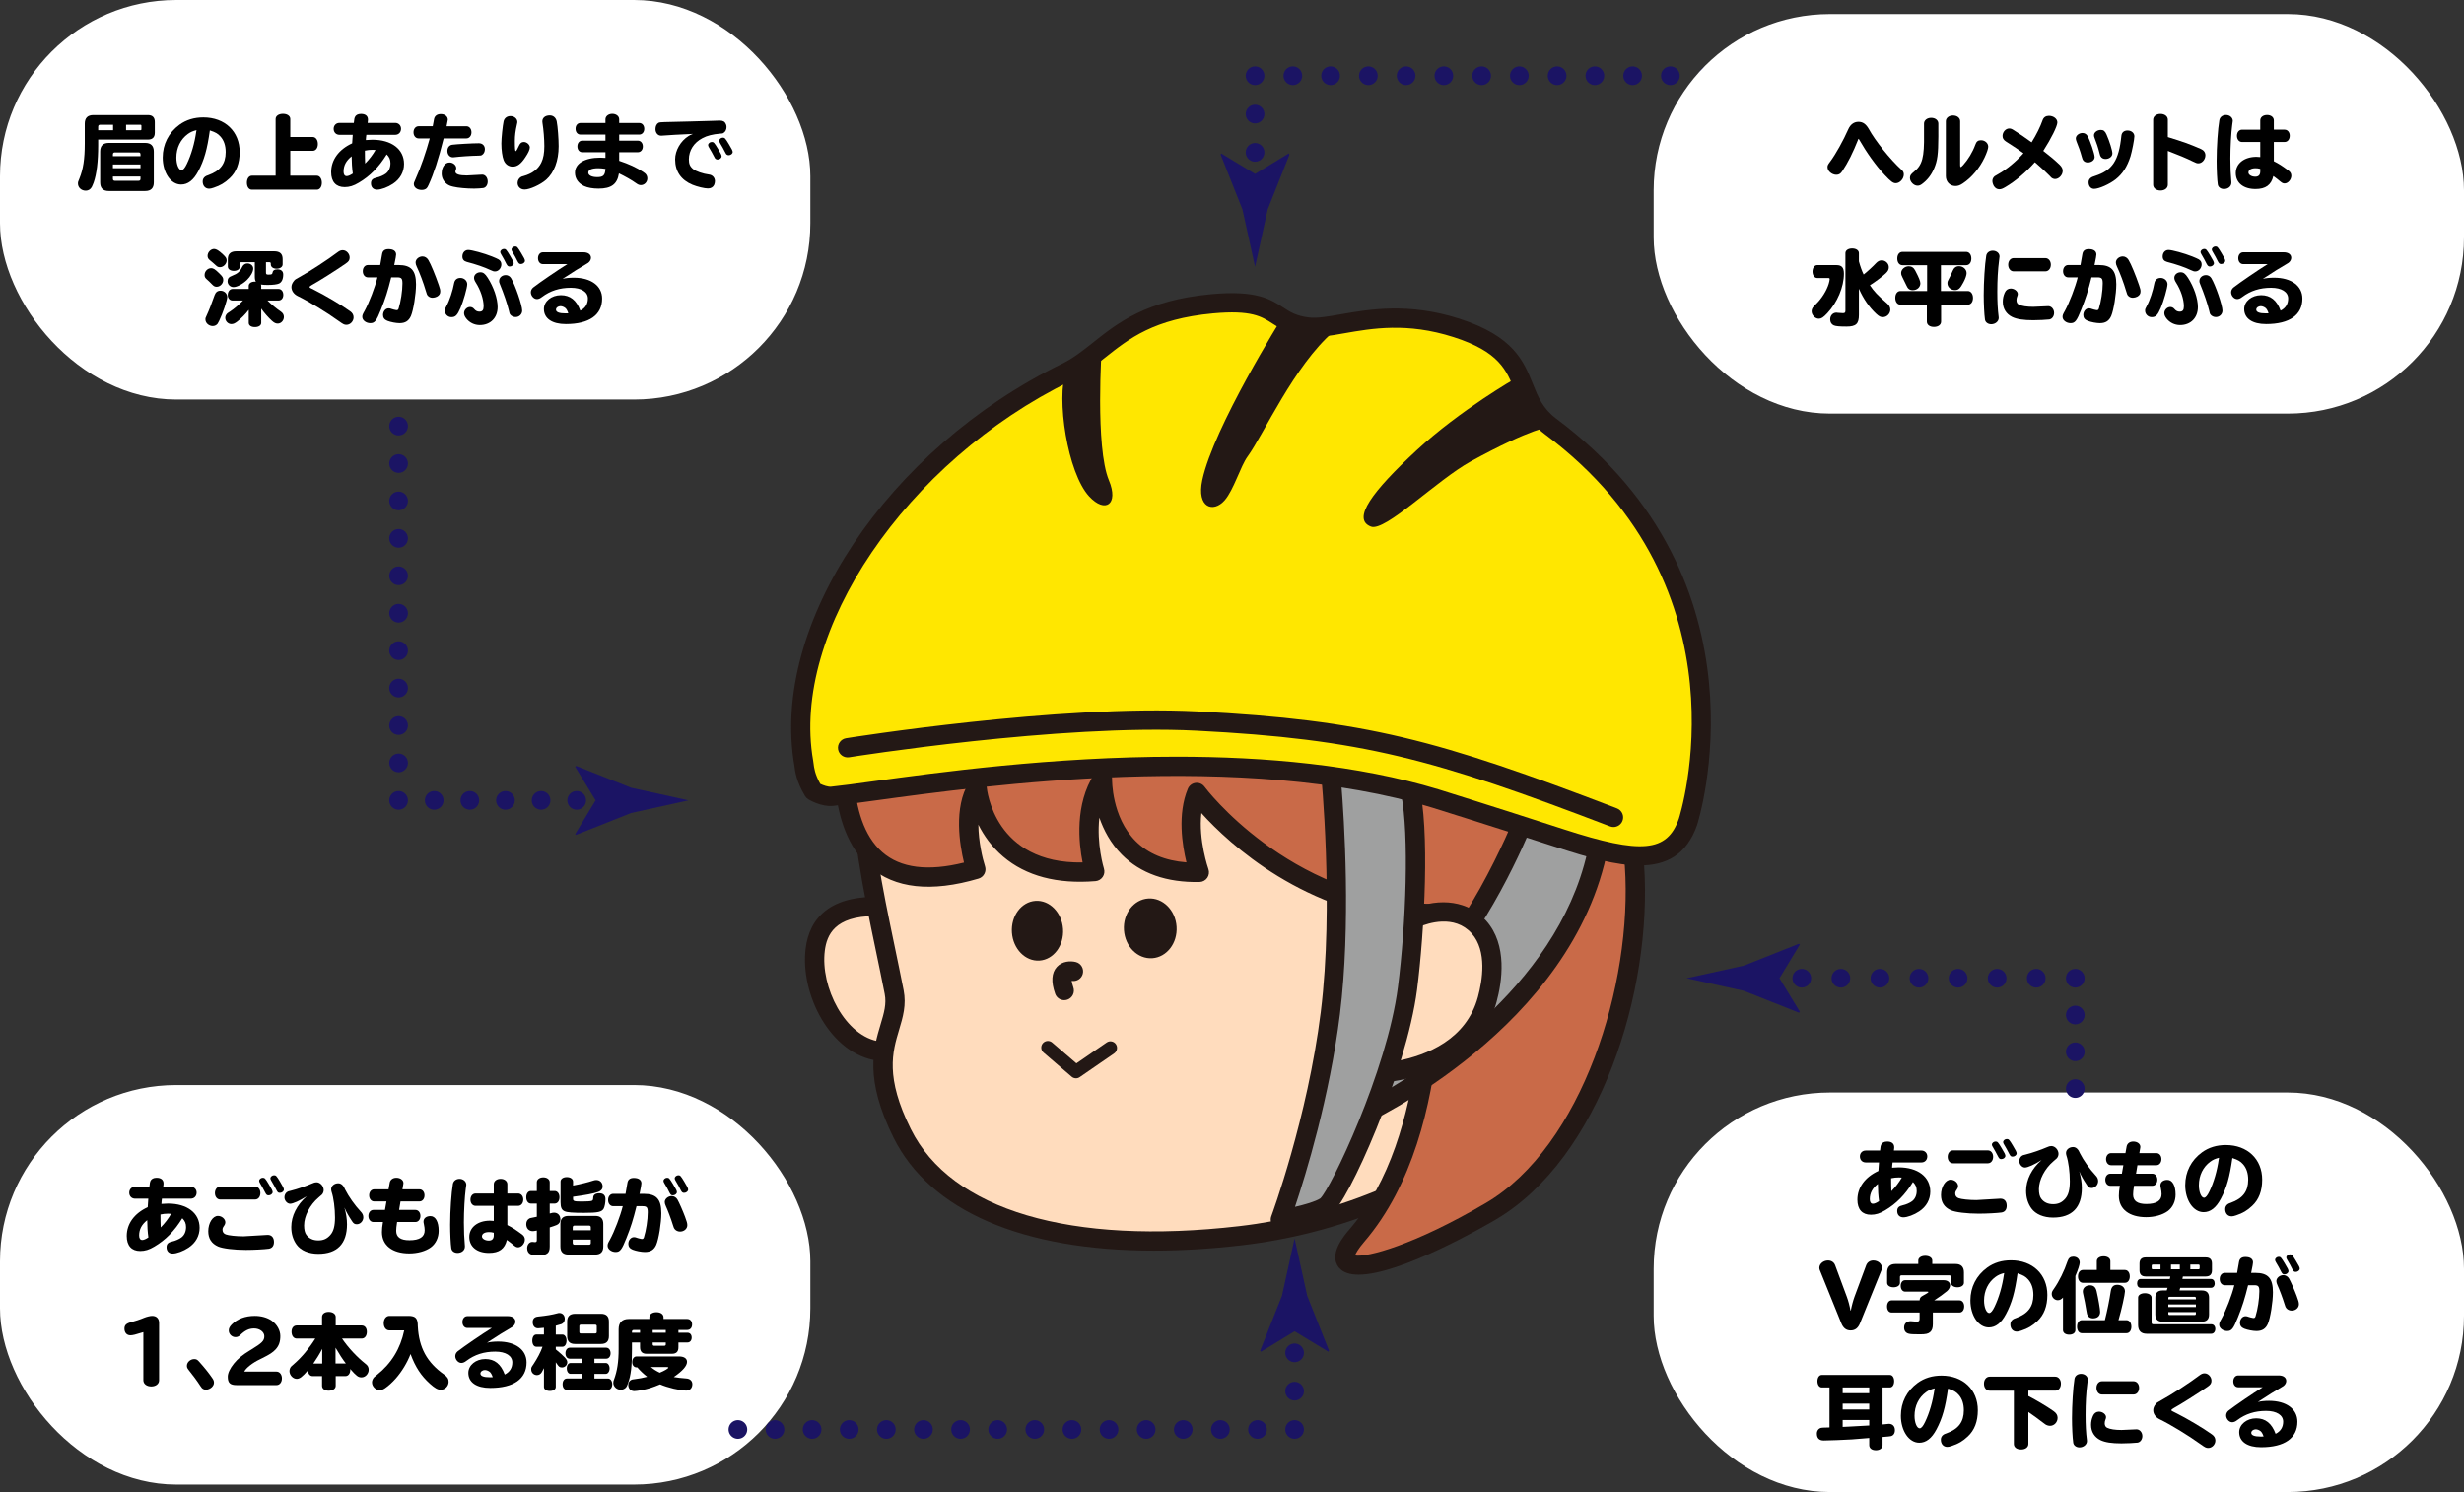
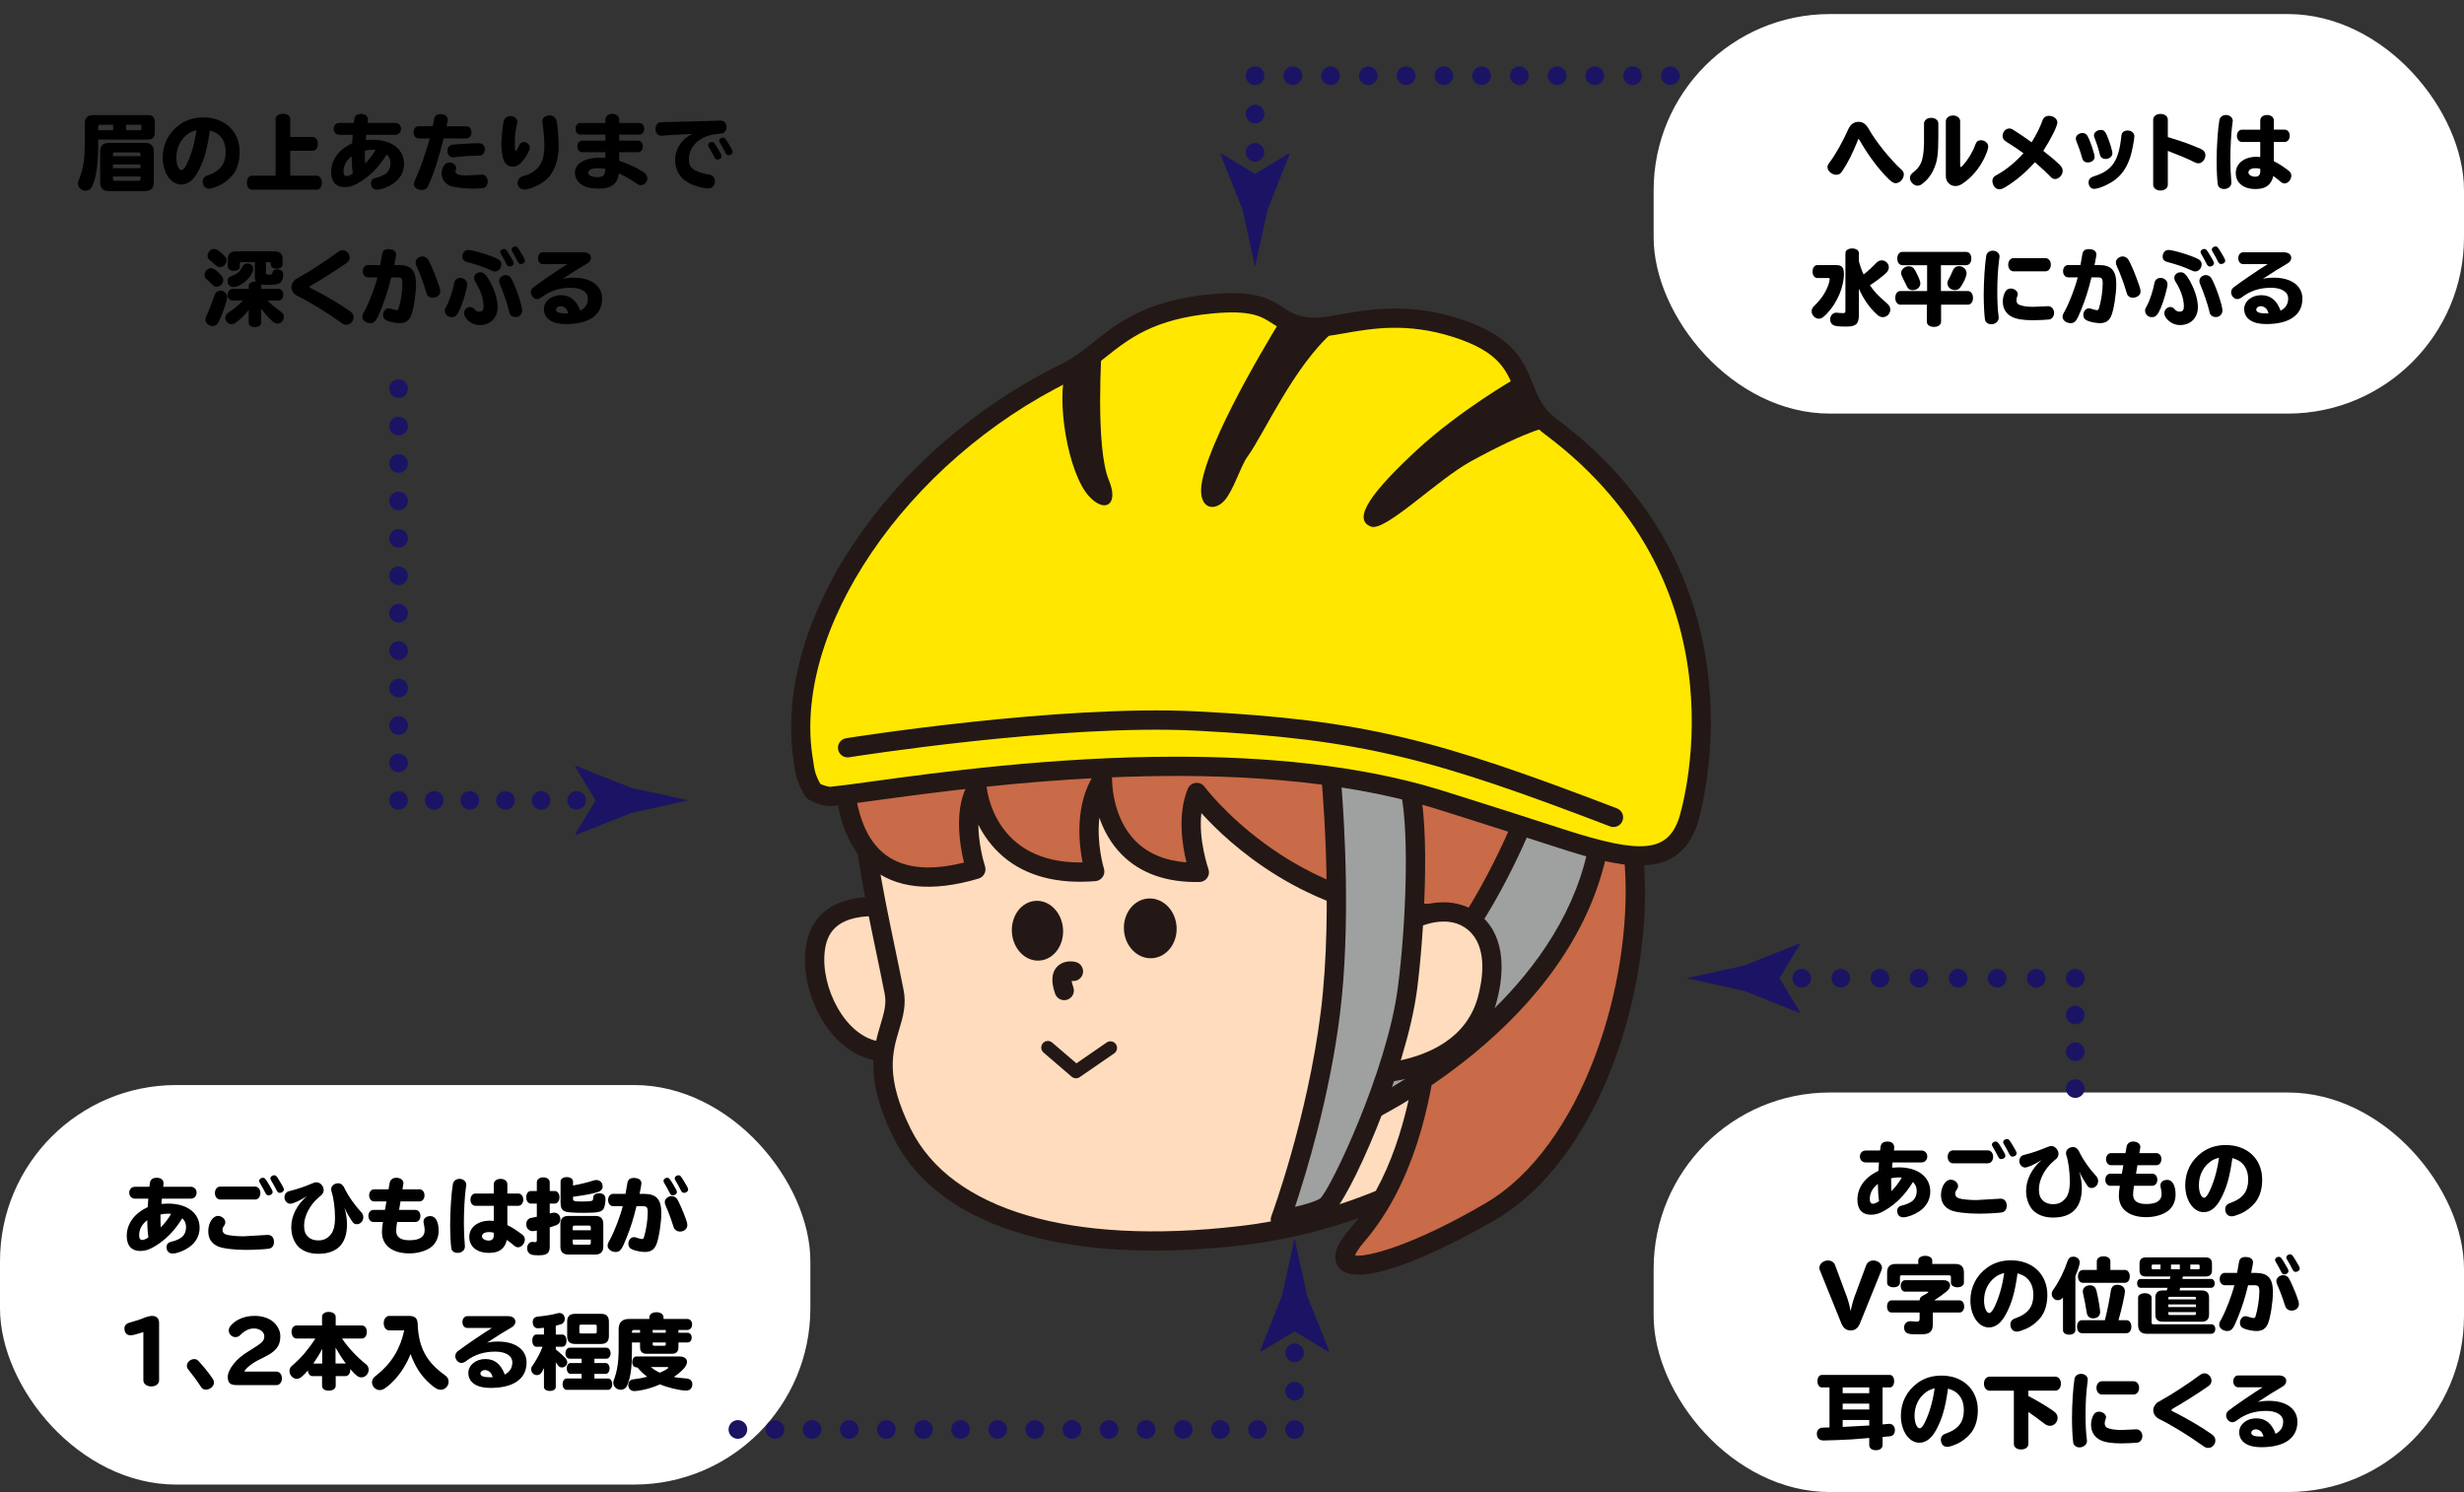
<svg xmlns="http://www.w3.org/2000/svg" id="b" width="467.5" height="283.125" viewBox="0 0 467.5 283.125">
  <rect x="0" y="0" width="467.5" height="283.125" fill="#333333" stroke="none" />
  <defs>
    <style>.d{fill:#000;}.d,.e,.f,.g,.h,.i,.j,.k{stroke-width:0px;}.e{fill:#ffdcbd;}.l{stroke-dasharray:0 0 0 7.269;}.l,.m,.n,.o,.p,.q,.r,.s{fill:none;stroke:#1b1464;stroke-linecap:round;stroke-linejoin:round;stroke-width:3.543px;}.f{fill:#ffe700;}.g{fill:#9fa0a0;}.m{stroke-dasharray:0 0 0 6.759;}.n{stroke-dasharray:0 0 0 7.413;}.o{stroke-dasharray:0 0 0 7.102;}.h{fill:#c96a48;}.i{fill:#231815;}.p{stroke-dasharray:0 0 0 7.163;}.j{fill:#fff;}.k{fill:#1b1464;}.r{stroke-dasharray:0 0 0 7.042;}.s{stroke-dasharray:0 0 0 6.979;}</style>
  </defs>
  <g id="c">
    <path class="e" d="M183.008,187.771c-.975,7.498-8.242,12.734-16.23,11.695-7.988-1.039-13.068-11.841-12.093-19.34.975-7.498,7.636-8.853,15.625-7.814,7.988,1.039,13.674,7.96,12.698,15.458Z" />
    <path class="i" d="M168.811,201.429c-.753,0-1.51-.049-2.27-.148-8.963-1.165-14.808-12.655-13.672-21.39.682-5.244,4.301-11.132,17.677-9.393,4.326.563,8.193,2.679,10.888,5.959,2.723,3.315,3.926,7.417,3.389,11.55-.537,4.133-2.75,7.79-6.23,10.297-2.84,2.047-6.248,3.125-9.781,3.125ZM165.944,173.835c-7.612,0-9.066,3.614-9.445,6.528-.897,6.901,3.873,16.425,10.515,17.289,3.402.443,6.752-.38,9.439-2.317,2.651-1.91,4.334-4.68,4.74-7.8h0c.406-3.12-.513-6.229-2.587-8.753-2.102-2.559-5.132-4.212-8.532-4.654-1.546-.201-2.916-.292-4.129-.292Z" />
    <path class="e" d="M190.227,96.729c-6.471,4.701-12.181,10.429-16.741,17.009-16.6,23.953-8.997,48.278-3.838,74.5,1.364,6.933-6.417,10.841,1.522,26.826,7.939,15.985,31.361,23.205,64.122,19.429,36.471-4.204,71.745-28.416,70.884-66.594-.85-37.708-14.287-72.202-54.381-83.281-20.992-5.8-44.067-.602-61.568,12.111Z" />
    <path class="i" d="M218.929,237.312c-24.854,0-42.479-7.504-49.398-21.436-5.545-11.163-3.829-16.898-2.451-21.508.644-2.152,1.152-3.852.773-5.778-.541-2.754-1.111-5.486-1.675-8.198-4.883-23.46-9.496-45.62,5.805-67.698,4.607-6.647,10.383-12.517,17.169-17.446v-.001c18.634-13.535,42.234-18.165,63.132-12.394,35.422,9.787,54.691,39.182,55.723,85.004.887,39.35-35.803,64.222-72.505,68.452-5.82.671-11.357,1.002-16.573,1.002ZM191.302,98.21c-6.452,4.686-11.94,10.261-16.312,16.57-14.406,20.785-9.949,42.196-5.23,64.865.568,2.726,1.139,5.472,1.684,8.239.554,2.816-.132,5.108-.858,7.534-1.256,4.2-2.679,8.96,2.223,18.831,7.643,15.39,30.34,22.111,62.272,18.424,35.054-4.04,70.102-27.573,69.265-64.733-1.007-44.672-18.852-72.112-53.039-81.557-19.834-5.483-42.266-1.06-60.006,11.828h.001Z" />
    <ellipse class="i" cx="196.843" cy="176.609" rx="4.861" ry="5.678" transform="translate(-11.458 13.671) rotate(-3.865)" />
    <ellipse class="i" cx="218.242" cy="176.16" rx="5.003" ry="5.678" transform="translate(-11.379 15.113) rotate(-3.865)" />
    <path class="i" d="M201.92,189.793c-.755,0-1.461-.47-1.726-1.222-.799-2.266-.686-3.982.336-5.098,1.008-1.1,2.565-1.182,3.592-.921.979.25,1.569,1.248,1.319,2.227-.241.938-1.169,1.521-2.105,1.345.026.248.104.643.311,1.229.336.953-.164,1.999-1.118,2.335-.201.071-.407.104-.609.104Z" />
    <path class="h" d="M160.798,135.785c-2.004,12.951-1.462,36.812,24.349,29.176,0,0-3.219-9.867.225-15.509,0,0,1.41,17.636,22.332,15.922,0,0-3.217-10.301,1.462-17.53,0,0-.519,18.067,18.386,17.691,0,0-3.138-8.834-.493-15.159,0,0,15.822,21.545,44.083,22.987,0,0,4.379,40.034-13.692,61.078-8.168,9.512,6.897,6.28,25.397-4.587,18.5-10.867,28.9-41.563,27.263-65.592-1.637-24.029-16.139-80.64-63.013-83.043-42.581-2.183-80.191,15.083-86.3,54.566Z" />
    <path class="i" d="M257.765,241.875c-1.636,0-2.935-.388-3.708-1.314-2.108-2.522.988-6.128,2.005-7.312,15.396-17.929,13.945-50.717,13.392-58.16-21.936-1.702-36.166-14.882-41.511-20.799-.599,5.059,1.311,10.568,1.335,10.635.195.553.113,1.169-.221,1.652-.335.483-.881.778-1.468.789-6.244.123-11.206-1.626-14.75-5.202-2.142-2.161-3.453-4.685-4.253-7.01-.566,4.979.845,9.609.866,9.675.166.53.082,1.108-.229,1.568-.311.461-.814.756-1.368.802-7.295.592-13.19-.969-17.524-4.654-2.204-1.874-3.697-4.044-4.707-6.066.027,3.208.781,6.422,1.266,7.916.152.47.109.982-.122,1.418-.23.437-.627.764-1.1.904-8.97,2.654-15.927,1.894-20.676-2.257-8.333-7.285-6.972-22.676-6-28.955,5.741-37.107,39.538-58.612,88.202-56.113,20.814,1.067,38.096,12.946,49.977,34.351,9.526,17.164,13.875,37.286,14.768,50.395,1.634,23.988-8.452,55.718-28.162,67.295-2.126,1.249-18.051,10.442-26.01,10.443ZM257.089,238.226c2.217.415,11.153-1.915,24.832-9.95,18.243-10.716,27.889-41.507,26.364-63.89-1.487-21.826-15.395-78.986-61.28-81.339-36.55-1.875-77.906,11.071-84.397,53.018h0c-.686,4.432-2.367,19.38,4.793,25.639,3.456,3.02,8.664,3.685,15.497,1.975-.807-3.333-1.998-10.411.913-15.181.412-.674,1.209-1.003,1.982-.825.77.181,1.337.839,1.405,1.627.054.62,1.49,14.642,18.207,14.355-.732-3.658-1.52-11.019,2.227-16.807.444-.687,1.292-.995,2.076-.752.783.241,1.31.976,1.29,1.795-.002.071-.116,7.116,4.465,11.717,2.359,2.368,5.596,3.72,9.643,4.033-.803-3.287-1.735-9.182.268-13.971.254-.608.816-1.031,1.471-1.11.647-.081,1.301.2,1.692.732.154.208,15.686,20.865,42.701,22.244.897.045,1.629.736,1.727,1.628.182,1.667,4.254,41.068-14.123,62.469-1.18,1.373-1.6,2.19-1.751,2.592ZM160.799,135.784h.041-.041Z" />
    <path class="g" d="M289.072,155.694s-10.549,26.242-22.028,31.857c-7.956,3.891-9.639,24.473-9.639,24.473,0,0,39.422-17.86,45.879-51.493l-14.212-4.837Z" />
    <path class="i" d="M257.405,213.855c-.371,0-.74-.113-1.054-.334-.53-.373-.823-.999-.77-1.645.181-2.213,2.017-21.742,10.659-25.969,10.724-5.245,21.032-30.639,21.135-30.895.362-.901,1.368-1.367,2.288-1.05l14.211,4.837c.864.294,1.38,1.181,1.208,2.078-6.56,34.171-45.276,52.069-46.921,52.815-.241.109-.498.163-.755.163ZM290.1,157.978c-2.544,5.918-11.844,26.127-22.252,31.218-4.811,2.353-7.291,13.044-8.236,19.66,8.983-4.81,35.637-21.053,41.548-47.113l-11.06-3.765Z" />
    <path class="e" d="M268.632,174.171c4.039-1.715,8.854-1.747,11.965,1.745,3.246,3.644,2.766,9.38,1.578,13.749-2.176,7.999-9.198,12.031-16.903,13.502-1.117.213-2.242.381-3.366.553" />
    <path class="i" d="M262.168,205.51c-.907,0-1.796-.631-1.934-1.533-.153-1.0.396-1.913,1.395-2.066,1.285-.196,2.296-.35,3.301-.541,5.853-1.118,13.291-4.14,15.479-12.185.835-3.07,1.792-8.717-1.178-12.051-3.282-3.684-8.395-1.908-9.883-1.277-.933.395-2.006-.039-2.4-.969-.395-.931.039-2.005.969-2.4,5.405-2.294,10.787-1.447,14.047,2.212,4.118,4.622,3.006,11.662,1.977,15.446-2.094,7.7-8.602,12.963-18.325,14.82-1.049.2-2.104.362-3.159.523-.096.014-.193.022-.289.022Z" />
    <path class="g" d="M252.447,146.396s2.538,25.139-.036,45.82c-2.575,20.68-9.484,39.202-9.484,39.202,0,0,6.279-.991,8.567-2.473,2.288-1.482,13.467-25.293,15.549-41.394,1.539-11.901,2.339-30.725.347-38.274l-14.943-2.882Z" />
    <path class="i" d="M242.928,233.249c-.544,0-1.066-.243-1.417-.673-.412-.503-.525-1.188-.298-1.798.069-.183,6.866-18.575,9.383-38.789,2.518-20.229.057-45.16.032-45.409-.058-.576.16-1.145.587-1.535.426-.39,1.01-.559,1.581-.446l14.943,2.882c.69.133,1.244.651,1.423,1.33,2.169,8.218,1.103,28.117-.301,38.976-2.012,15.565-13.113,40.588-16.369,42.696-2.541,1.645-8.595,2.637-9.276,2.744-.096.015-.191.023-.286.023ZM254.483,148.652c.553,6.858,1.848,26.893-.255,43.79-1.961,15.755-6.467,30.417-8.525,36.568,1.915-.439,3.899-1.019,4.798-1.601,1.925-1.751,12.665-24.133,14.728-40.092,1.554-12.027,2.127-28.978.644-36.468l-11.39-2.197Z" />
    <path class="f" d="M154.315,150.11s1.937,1.151,3.536.994c12.723-1.248,72.084-12.428,114.536.433,0,0,10.043,3.123,23.823,7.594,13.925,4.517,21.125,5.151,24.041-3.146,2.41-6.857,10.89-47.472-26.043-75.051-7.757-5.793-2.389-13.747-17.872-18.71-13.611-4.363-22.691.45-28.068-.146-7.453-.826-5.28-5.634-18.277-4.432-16.971,1.57-20.141,9.339-27.676,13.015-31.873,15.55-54.364,48.171-49.837,73.96.156.891.113,2.631,1.837,5.49Z" />
    <path class="i" d="M311.061,164.229c-4.417,0-9.72-1.51-15.416-3.358-13.764-4.465-23.797-7.585-23.802-7.587-36.108-10.938-84.963-4.242-105.825-1.382-3.469.475-6.191.848-7.989,1.024-2.138.21-4.399-1.092-4.649-1.242-.26-.154-.477-.37-.633-.629-1.656-2.747-1.893-4.687-2.02-5.731-4.687-26.791,17.644-60.14,50.785-76.31,2.124-1.036,3.944-2.482,5.871-4.014,4.741-3.767,10.114-8.037,22.439-9.178,8.533-.795,11.235.965,13.62,2.513,1.361.883,2.536,1.647,5.028,1.922,1.476.166,3.519-.194,5.883-.608,5.443-.955,12.899-2.262,22.542.831,10.292,3.298,12.222,8.106,13.925,12.348,1.011,2.52,1.885,4.696,4.485,6.638,41.442,30.946,26.834,76.671,26.674,77.123-1.994,5.673-5.879,7.639-10.917,7.639ZM223.184,143.585c16.782,0,34.345,1.537,49.733,6.2.013.004,10.065,3.13,23.858,7.605,14.65,4.752,19.53,4.299,21.75-2.013.15-.428,13.934-43.597-25.412-72.978-3.424-2.556-4.628-5.558-5.691-8.206-1.605-4-2.991-7.454-11.645-10.227-8.783-2.815-15.442-1.649-20.793-.711-2.64.463-4.919.864-6.918.642-3.354-.372-5.088-1.497-6.618-2.49-2.067-1.343-4.02-2.607-11.289-1.939-11.239,1.04-15.946,4.781-20.499,8.4-2.087,1.659-4.059,3.226-6.543,4.437-31.223,15.234-53.131,47.532-48.837,72l.081.578c.1.818.247,2.024,1.274,3.859.625.301,1.488.592,2.036.542,1.767-.173,4.442-.54,7.85-1.008,12.297-1.686,34.216-4.689,57.663-4.689Z" />
    <path class="i" d="M243.298,60.231s-13.049,20.846-15.185,30.87c-1.126,5.286,2.11,6.263,4.233,3.847,1.741-1.981,2.99-6.442,4.371-8.34,3.066-4.211,8.794-17.216,16.281-23.684l-9.701-2.693Z" />
    <path class="i" d="M287.662,71.732s-10.646,6.067-18.944,13.765c-8.298,7.698-12.309,13.002-8.609,14.427,2.697,1.039,12.518-8.846,18.963-12.381,11.653-6.391,15.136-6.61,15.136-6.61l-6.547-9.202Z" />
    <path class="i" d="M209.046,65.81s-1.293,19.014,1.354,25.344c1.918,4.586-.734,6.316-3.754,3.039-4.103-4.452-6.297-18.595-4.373-23.977l6.772-4.406Z" />
    <path class="i" d="M306.131,156.933c-.217,0-.438-.039-.654-.121-33.552-12.837-47.099-16.543-78.474-18.161-25.803-1.323-65.493,4.985-65.892,5.049-1.0.155-1.937-.519-2.097-1.517-.16-.998.518-1.937,1.517-2.098.401-.065,40.469-6.444,66.66-5.089,31.882,1.643,45.616,5.397,79.594,18.397.944.361,1.417,1.419,1.055,2.363-.279.73-.973,1.177-1.71,1.177Z" />
    <path class="i" d="M204.145,204.612c-.292,0-.583-.102-.817-.302l-5.33-4.574c-.526-.451-.587-1.243-.135-1.769.453-.526,1.244-.586,1.769-.135l4.597,3.945,5.743-3.958c.569-.393,1.351-.25,1.745.321.393.571.249,1.352-.321,1.745l-6.539,4.507c-.215.148-.464.222-.712.222Z" />
    <rect class="j" y="205.894" width="153.75" height="75.814" rx="33.437" ry="33.437" />
    <rect class="j" x="313.75" y="207.311" width="153.75" height="75.814" rx="33.437" ry="33.437" />
    <path class="d" d="M25.626,227.457c-.648,0-1.106-.474-1.106-1.138,0-.648.458-1.122,1.106-1.122h2.718c.095-.79.111-.917.19-1.075.174-.411.584-.632,1.169-.632.854,0,1.328.395,1.328,1.09,0,.063,0,.127-.016.237q-.047.3-.047.379h5.23c.632,0,1.106.474,1.106,1.106,0,.68-.458,1.154-1.106,1.154h-5.483v.079l-.031.221c-.016.127-.016.237-.032.3l-.016.284-.016.111c.379-.032.885-.063,1.248-.063,3.651,0,6.005,1.801,6.005,4.598,0,1.517-.742,2.86-2.102,3.761-.964.648-2.244,1.122-3.018,1.122-.711,0-1.154-.474-1.154-1.201,0-.616.316-.932,1.075-1.09.585-.126,1.312-.443,1.738-.758.569-.427.885-1.122.885-1.975,0-.695-.205-1.169-.711-1.675-1.501,2.433-3.176,4.124-5.294,5.373-.995.6-1.786.837-2.686.837-1.643,0-2.56-1.011-2.56-2.844,0-2.323,1.438-4.298,3.982-5.468.047-.79.079-1.312.11-1.612h-2.513ZM26.4,234.442c0,.537.205.853.585.853.3,0,.664-.158,1.169-.49-.142-.948-.221-2.228-.221-3.271-1.043.822-1.533,1.738-1.533,2.908ZM31.9,230.301c-.49,0-.964.047-1.454.158,0,.869.016,1.849.047,2.449.775-.774,1.47-1.691,1.975-2.576-.237-.016-.395-.032-.569-.032Z" />
    <path class="d" d="M50.795,234.331c.743,0,1.185.506,1.185,1.343,0,.727-.348,1.185-.995,1.28-.79.11-2.813.221-4.33.221-2.228,0-4.425-.269-5.278-.648-1.248-.553-1.865-1.517-1.865-2.892,0-1.564.854-2.908,1.833-2.908.743,0,1.407.585,1.407,1.217,0,.221-.063.395-.221.632-.237.316-.316.521-.316.758,0,.443.205.743.616.901.506.205,2.023.363,3.382.363l4.583-.269ZM48.409,225.166c.569,0,.995.506.995,1.217,0,.711-.411,1.233-.995,1.233h-6.637c-.569,0-.995-.521-.995-1.233,0-.695.427-1.217.995-1.217h6.637ZM51.033,224.771c.537.869.695,1.217.695,1.438,0,.316-.363.616-.758.616-.316,0-.427-.095-.648-.522-.221-.442-.775-1.454-.995-1.801-.111-.174-.158-.3-.158-.427,0-.3.332-.585.695-.585s.474.111,1.169,1.28ZM53.166,224.297c.537.869.696,1.217.696,1.438,0,.316-.363.616-.759.616-.316,0-.427-.095-.648-.522-.221-.443-.774-1.454-.995-1.801-.11-.174-.158-.3-.158-.427,0-.3.332-.585.696-.585s.474.11,1.169,1.28Z" />
    <path class="d" d="M55.043,228.421c-.553,0-1.075-.601-1.075-1.217,0-.411.19-.806.506-1.011.158-.11.205-.126.679-.237,1.28-.316,2.939-.901,4.03-1.375.363-.174.616-.237.869-.237.711,0,1.359.727,1.359,1.485,0,.3-.127.632-.332.853q-.079.095-.632.553c-1.643,1.39-2.75,3.508-2.75,5.294,0,.79.142,1.407.427,1.786.522.711,1.264,1.059,2.276,1.059.964,0,1.659-.316,2.291-1.043.6-.695.869-1.691.869-3.303,0-1.738-.253-3.714-.648-4.883-.048-.174-.079-.332-.079-.474,0-.632.601-1.138,1.343-1.138.363,0,.68.174.932.506.111.142.127.158.379.695.68,1.343,1.817,2.955,2.939,4.156.348.348.506.695.506,1.106,0,.711-.569,1.312-1.233,1.312-.411,0-.648-.142-.932-.616-.695-1.059-1.059-1.707-1.422-2.56.332,1.169.49,2.165.49,3.192,0,3.682-1.865,5.594-5.452,5.594-1.801,0-3.303-.632-4.109-1.738-.664-.917-1.011-2.039-1.011-3.334,0-2.102,1.059-4.219,2.939-5.847-1.375.869-2.623,1.422-3.16,1.422Z" />
    <path class="d" d="M73.938,224.439c.111-.585.585-.948,1.264-.948.758,0,1.343.427,1.343,1.011,0,.032,0,.095-.016.158l-.174,1.027h3.239c.553,0,.948.49.948,1.138,0,.664-.395,1.154-.948,1.154h-3.603l-.269,1.612h3.097c.553,0,.948.49.948,1.138,0,.664-.395,1.154-.948,1.154h-3.477c-.126.838-.174,1.28-.174,1.675,0,1.201.822,1.786,2.513,1.786,1.928,0,2.892-.632,2.892-1.88,0-.332-.047-.679-.158-1.217-.048-.174-.063-.332-.063-.443,0-.616.522-1.043,1.312-1.043.964,0,1.565,1.075,1.565,2.797,0,1.296-.553,2.449-1.501,3.145-.98.711-2.497,1.138-4.077,1.138-3.208,0-5.183-1.533-5.183-4.03,0-.553.047-1.075.19-1.928h-1.817c-.537,0-.948-.49-.948-1.154,0-.648.411-1.138.948-1.138h2.197l.284-1.612h-2.339c-.537,0-.948-.49-.948-1.154,0-.648.411-1.138.948-1.138h2.734l.221-1.248Z" />
    <path class="d" d="M88.204,236.559c0,.679-.601,1.185-1.391,1.185-.632,0-1.106-.348-1.185-.869-.126-.79-.221-2.845-.221-4.472,0-2.686.237-6.084.522-7.743.111-.585.616-.964,1.264-.964.711,0,1.28.506,1.28,1.122q0,.095-.111.822c-.19,1.39-.348,4.14-.348,6.337,0,1.549.063,3.081.19,4.456v.127ZM93.687,224.723c0-.6.537-1.027,1.296-1.027.743,0,1.28.427,1.28,1.027v1.754h2.039c.569,0,.98.49.98,1.154,0,.695-.411,1.185-.98,1.185h-2.039v3.65c.995.506,1.47.806,2.781,1.77.363.269.537.585.537.98,0,.743-.632,1.47-1.28,1.47-.284,0-.474-.095-.822-.379-.443-.379-.648-.537-1.312-1.027-.395,1.691-1.454,2.465-3.382,2.465-2.291,0-3.745-1.169-3.745-3.034,0-1.817,1.612-3.081,3.919-3.081.237,0,.427.016.727.047v-2.86h-3.461c-.553,0-.964-.49-.964-1.169,0-.68.411-1.169.964-1.169h3.461v-1.754ZM93.687,233.92c-.332-.095-.601-.126-.901-.126-.837,0-1.343.316-1.343.822,0,.427.585.79,1.296.79.632,0,.948-.348.948-.995v-.49Z" />
    <path class="d" d="M101.853,224.344c0-.537.522-.932,1.233-.932s1.217.395,1.217.932v1.659h.932c.537,0,.916.506.916,1.185,0,.711-.379,1.201-.916,1.201h-.932v1.88c.522-.142.616-.158.822-.158.711,0,1.201.522,1.201,1.28,0,.474-.269.885-.695,1.059-.284.127-.917.332-1.328.458v3.635c0,1.264-.522,1.659-2.133,1.659-.885,0-1.328-.079-1.628-.269-.348-.221-.522-.6-.522-1.09,0-.68.427-1.185.98-1.185.063,0,.095,0,.174.016.127.016.237.031.332.031.253,0,.348-.11.348-.395v-1.801c-.411.079-.632.11-.774.11-.743,0-1.233-.537-1.233-1.327,0-.427.174-.806.49-1.011.174-.127.205-.142.68-.221l.837-.174v-2.497h-1.122c-.521,0-.885-.49-.885-1.201,0-.695.363-1.185.885-1.185h1.122v-1.659ZM112.931,230.728c1.043,0,1.533.506,1.533,1.533v4.267c0,1.027-.506,1.533-1.533,1.533h-5.073c-1.027,0-1.533-.506-1.533-1.533v-4.267c0-1.027.506-1.533,1.533-1.533h5.073ZM108.727,224.96c1.375-.253,2.813-.601,3.808-.932.253-.079.395-.111.601-.111.711,0,1.201.506,1.201,1.233,0,.474-.3.838-.837,1.027-.948.332-2.418.601-4.772.917v.395c0,.443.205.506,1.738.506.806,0,1.596-.047,1.801-.126.205-.063.269-.205.284-.585,0-.553.427-.853,1.169-.853.742,0,1.154.395,1.154,1.106,0,.711-.142,1.438-.332,1.801-.363.648-1.122.806-3.713.806-2.133,0-3.224-.079-3.698-.3-.553-.237-.774-.711-.774-1.707v-3.935c0-.49.49-.838,1.185-.838.696,0,1.185.348,1.185.838v.758ZM112.093,232.909c0-.237-.095-.348-.348-.348h-2.734c-.237,0-.332.11-.348.348v.537h3.429v-.537ZM108.664,235.216v.632c.016.237.11.348.348.348h2.734c.253,0,.348-.111.348-.348v-.632h-3.429Z" />
    <path class="d" d="M116.34,228.879c-.553,0-.964-.49-.964-1.169s.411-1.169.964-1.169h2.339c.19-1.043.269-1.517.348-1.991.095-.711.49-1.027,1.233-1.027.917,0,1.438.379,1.438,1.027,0,.221-.095.727-.316,1.801l-.047.19h.822c2.386,0,3.318,1.027,3.318,3.666,0,1.865-.49,4.899-.964,6.005-.411.932-1.075,1.359-2.149,1.359-.663,0-1.675-.19-2.323-.443-.553-.221-.822-.585-.822-1.106,0-.695.474-1.264,1.059-1.264.19,0,.363.032.632.142.127.048.474.142.759.19.095.016.11.016.158.016.174,0,.269-.095.348-.3.411-1.312.727-3.318.727-4.772,0-.948-.19-1.154-1.011-1.154h-1.122c-.648,2.607-1.09,3.998-1.928,6.084-.869,2.196-1.201,2.607-2.039,2.607-.806,0-1.517-.553-1.517-1.185,0-.332.063-.49.443-1.154.853-1.564,1.96-4.456,2.433-6.353h-1.817ZM127.734,224.771c.553.901.695,1.201.695,1.438,0,.316-.363.616-.758.616-.3,0-.427-.095-.648-.522-.237-.506-.585-1.138-.98-1.786-.126-.205-.158-.316-.158-.443,0-.3.332-.585.695-.585.348,0,.443.095,1.154,1.28ZM128.54,227.631c.284.474,1.043,2.197,1.438,3.271.332.885.427,1.233.427,1.58,0,.68-.601,1.217-1.375,1.217-.411,0-.79-.174-1.027-.474-.126-.158-.158-.221-.3-.68-.379-1.248-1.043-2.987-1.359-3.65-.142-.3-.221-.569-.221-.79,0-.601.632-1.138,1.328-1.138.443,0,.853.253,1.09.664ZM129.867,224.297c.553.901.696,1.201.696,1.438,0,.316-.363.616-.759.616-.3,0-.427-.095-.648-.522-.237-.506-.585-1.138-.98-1.786-.126-.205-.158-.316-.158-.443,0-.3.332-.585.695-.585.348,0,.443.095,1.154,1.28Z" />
    <path class="d" d="M27.199,252.782c-1.501.474-2.023.6-2.465.6-.679,0-1.122-.506-1.122-1.264,0-.648.348-.995,1.233-1.217.679-.174,1.849-.553,2.497-.838.506-.205,1.154-.363,1.533-.363.822,0,1.312.506,1.312,1.343v10.872c0,.68-.616,1.169-1.486,1.169s-1.501-.49-1.501-1.169v-9.134Z" />
    <path class="d" d="M37.814,258.423c.98,1.09,1.865,2.196,2.513,3.16.19.269.269.522.269.79,0,.679-.759,1.327-1.533,1.327-.3,0-.601-.126-.79-.348q-.063-.079-.284-.395c-.522-.822-1.486-2.133-2.213-3.018-.237-.3-.316-.474-.316-.775,0-.664.663-1.264,1.39-1.264.395,0,.616.11.964.522Z" />
    <path class="d" d="M52.461,260.272c.585,0,1.027.537,1.027,1.28,0,.743-.427,1.28-1.027,1.28h-7.553c-1.248,0-1.691-.411-1.691-1.596,0-.68.427-1.581,1.169-2.497.695-.869,1.627-1.643,2.939-2.433l.363-.221c2.039-1.248,2.465-1.675,2.465-2.528,0-.806-.869-1.47-1.944-1.47-.964,0-1.722.363-2.655,1.28-.237.237-.553.363-.869.363-.696,0-1.28-.569-1.28-1.264,0-.395.174-.727.553-1.122,1.075-1.075,2.576-1.644,4.377-1.644,1.248,0,2.355.316,3.208.901,1.011.711,1.643,1.833,1.643,2.923,0,1.106-.269,1.849-.901,2.544-.522.553-1.075.932-2.544,1.659l-.443.221c-1.343.632-2.639,1.643-2.955,2.323h6.115Z" />
    <path class="d" d="M64.894,253.999c1.185,1.754,2.829,3.508,4.425,4.772.443.316.632.679.632,1.138,0,.774-.632,1.454-1.359,1.454-.632,0-.964-.253-2.149-1.596.016.079.016.126.016.174,0,.695-.379,1.185-.916,1.185h-1.849v1.833c0,.553-.537.932-1.343.932-.758,0-1.248-.363-1.248-.932v-1.833h-1.801c-.49,0-.837-.411-.885-1.075-1.059,1.217-1.565,1.596-2.118,1.596-.711,0-1.375-.711-1.375-1.47,0-.316.11-.632.316-.869q.079-.095.6-.537c1.375-1.185,2.845-2.939,3.982-4.772h-3.524c-.585,0-.98-.522-.98-1.296,0-.711.395-1.185.98-1.185h4.804v-1.627c0-.569.506-.948,1.248-.948.79,0,1.343.395,1.343.948v1.627h4.93c.585,0,.98.474.98,1.201,0,.758-.395,1.28-.98,1.28h-3.729ZM61.133,258.739v-2.781c-.427.853-1.122,1.975-1.612,2.671l-.079.11h1.691ZM63.662,258.739h1.96c-.68-.901-1.169-1.659-1.96-3.002v3.002Z" />
    <path class="d" d="M77.516,249.7c1.343.016,1.754.458,1.754,1.96.221,4.093,1.722,6.858,5.009,9.181.6.411.837.822.837,1.359,0,.822-.679,1.517-1.485,1.517-.585,0-1.138-.316-2.054-1.138-1.691-1.517-2.781-3.192-3.682-5.641-.632,1.643-1.643,3.318-2.813,4.646-.648.727-1.343,1.375-2.039,1.849-.348.237-.663.348-1.011.348-.758,0-1.454-.695-1.454-1.469,0-.348.158-.711.427-.995q.095-.095.506-.411c2.75-2.196,4.456-4.978,5.183-8.454h-2.813c-.632,0-1.075-.553-1.075-1.375,0-.806.458-1.375,1.075-1.375h3.634Z" />
    <path class="d" d="M88.669,251.992c-.537,0-.932-.458-.932-1.122,0-.648.395-1.122.932-1.122h7.696c.869,0,1.422.411,1.422,1.043,0,.348-.19.696-.506.948q-.095.079-.458.284c-.964.537-2.497,1.501-4.425,2.766.506-.142,1.328-.221,2.118-.221,3.287,0,5.389,1.549,5.389,3.966,0,3.113-2.45,4.836-6.89,4.836-2.607,0-4.156-1.059-4.156-2.86,0-1.454,1.422-2.623,3.224-2.623,1.754,0,2.955.948,3.682,2.939.948-.474,1.438-1.264,1.438-2.307,0-1.248-1.248-2.039-3.239-2.039-2.133,0-3.903.569-5.483,1.754-.332.269-.664.395-.948.395-.601,0-1.154-.632-1.154-1.296,0-.332.158-.664.443-.901,1.122-.885,4.82-3.413,6.495-4.44h-4.646ZM92.952,260.351c-.253-.221-.648-.379-.948-.379-.458,0-.853.3-.853.664,0,.474.6.711,1.817.711.126,0,.284,0,.521-.016-.158-.474-.332-.79-.537-.98Z" />
    <path class="d" d="M105.448,256.053c1.738,1.438,2.181,1.928,2.181,2.449,0,.537-.458.98-.995.98-.427,0-.601-.126-.932-.616-.127-.174-.142-.205-.253-.363v4.678c0,.458-.458.758-1.122.758-.664,0-1.122-.3-1.122-.758v-3.571c-.142.269-.269.522-.411.774-.205.348-.537.553-.917.553-.616,0-1.09-.474-1.09-1.09,0-.348.016-.379.442-.995.727-1.106,1.359-2.292,1.707-3.303h-1.201c-.442,0-.742-.474-.742-1.154,0-.679.3-1.154.742-1.154h1.47v-1.28c-.569.063-.98.095-1.122.095-.616,0-1.011-.458-1.011-1.169,0-.648.348-.995,1.011-1.059,1.675-.174,2.671-.348,3.666-.616.142-.047.253-.063.379-.063.6,0,1.027.458,1.027,1.122,0,.458-.237.822-.616.98-.158.063-.601.19-1.09.316v1.675h1.264c.442,0,.774.49.774,1.154,0,.664-.316,1.154-.774,1.154h-1.264v.506ZM112.78,258.644h2.165c.395,0,.711.458.711,1.027s-.316,1.027-.711,1.027h-2.165v.885h2.576c.458,0,.806.458.806,1.09,0,.616-.332,1.059-.806,1.059h-7.806c-.49,0-.806-.427-.806-1.075s.332-1.075.806-1.075h2.797v-.885h-2.102c-.411,0-.711-.443-.711-1.043,0-.584.3-1.011.711-1.011h2.102v-.822h-2.244c-.49,0-.822-.411-.822-1.027,0-.616.348-1.059.822-1.059h6.921c.474,0,.822.443.822,1.059,0,.601-.348,1.027-.822,1.027h-2.244v.822ZM114.044,249.305c.995,0,1.486.49,1.486,1.469v2.765c0,.995-.506,1.486-1.486,1.486h-4.962c-.98,0-1.47-.49-1.47-1.486v-2.765c0-.98.49-1.454,1.47-1.469h4.962ZM109.92,252.734c0,.205.079.3.284.3h2.718c.205,0,.3-.095.3-.3v-1.09c0-.174-.11-.269-.3-.284h-2.718c-.19.016-.284.111-.284.284v1.09Z" />
    <path class="d" d="M128.72,255.61c.016.869-.395,1.28-1.248,1.28h-4.788c-.838,0-1.248-.411-1.248-1.28v-.869h-1.533v1.232c0,3.334-.19,5.009-.774,6.574-.142.395-.205.522-.3.664-.237.316-.632.506-1.043.506-.774,0-1.422-.6-1.422-1.327,0-.19.032-.379.126-.585.616-1.643.885-3.366.885-5.831v-3.729c0-1.296.664-1.96,1.928-1.96h3.903v-.3c0-.585.537-.98,1.343-.98s1.343.395,1.343.98v.3h4.488c.569,0,.932.411.932,1.043s-.363,1.043-.932,1.043h-1.659v.522h1.707c.49,0,.806.363.806.916,0,.553-.316.933-.806.933h-1.707v.869ZM120.772,259.466c-.49,0-.822-.411-.822-1.011,0-.616.348-1.059.822-1.059h8.059c.948,0,1.517.379,1.517,1.027,0,.774-.838,1.722-2.513,2.876.601.11,1.565.221,2.323.269.743.032,1.201.458,1.201,1.09,0,.727-.458,1.217-1.138,1.217-1.185,0-3.587-.569-4.978-1.185-1.454.601-2.196.838-3.445,1.09-.632.111-1.185.19-1.438.19-.696,0-1.154-.458-1.154-1.185,0-.379.174-.711.474-.901.19-.111.253-.127.79-.19.727-.079,1.438-.221,2.323-.443-.711-.553-1.343-1.154-1.88-1.786h-.142ZM121.435,252.371h-1.169c-.221,0-.363.111-.363.316v.205h1.533v-.522ZM123.49,259.403c.474.411,1.059.774,1.691,1.075.885-.363,1.628-.806,1.628-.964,0-.063-.111-.11-.332-.11h-2.986ZM126.318,252.371h-2.481v.522h2.481v-.522ZM123.837,254.741v.379c.016.158.11.253.3.253h1.88c.19,0,.316-.111.3-.269v-.363h-2.481Z" />
    <path class="d" d="M353.989,220.582c-.648,0-1.106-.474-1.106-1.138,0-.648.458-1.122,1.106-1.122h2.718c.095-.79.111-.917.19-1.075.174-.411.584-.632,1.169-.632.854,0,1.328.395,1.328,1.09,0,.063,0,.127-.016.237q-.047.3-.047.379h5.23c.632,0,1.106.474,1.106,1.106,0,.68-.458,1.154-1.106,1.154h-5.483v.079l-.031.221c-.016.127-.016.237-.032.3l-.016.284-.016.111c.379-.032.885-.063,1.248-.063,3.651,0,6.005,1.801,6.005,4.598,0,1.517-.742,2.86-2.102,3.761-.964.648-2.244,1.122-3.018,1.122-.711,0-1.154-.474-1.154-1.201,0-.616.316-.932,1.075-1.09.585-.126,1.312-.443,1.738-.758.569-.427.885-1.122.885-1.975,0-.695-.205-1.169-.711-1.675-1.501,2.433-3.176,4.124-5.294,5.373-.995.6-1.786.837-2.686.837-1.643,0-2.56-1.011-2.56-2.844,0-2.323,1.438-4.298,3.982-5.468.047-.79.079-1.312.11-1.612h-2.513ZM354.763,227.567c0,.537.205.853.585.853.3,0,.664-.158,1.169-.49-.142-.948-.221-2.228-.221-3.271-1.043.822-1.533,1.738-1.533,2.908ZM360.263,223.426c-.49,0-.964.047-1.454.158,0,.869.016,1.849.047,2.449.775-.774,1.47-1.691,1.975-2.576-.237-.016-.395-.032-.569-.032Z" />
    <path class="d" d="M379.554,227.456c.743,0,1.185.506,1.185,1.343,0,.727-.348,1.185-.995,1.28-.79.11-2.813.221-4.33.221-2.228,0-4.425-.269-5.278-.648-1.248-.553-1.865-1.517-1.865-2.892,0-1.564.854-2.908,1.833-2.908.743,0,1.407.585,1.407,1.217,0,.221-.063.395-.221.632-.237.316-.316.521-.316.758,0,.443.205.743.616.901.506.205,2.023.363,3.382.363l4.583-.269ZM377.167,218.291c.569,0,.995.506.995,1.217,0,.711-.411,1.233-.995,1.233h-6.637c-.569,0-.995-.521-.995-1.233,0-.695.427-1.217.995-1.217h6.637ZM379.791,217.896c.537.869.695,1.217.695,1.438,0,.316-.363.616-.758.616-.316,0-.427-.095-.648-.522-.221-.442-.774-1.454-.995-1.801-.111-.174-.158-.3-.158-.427,0-.3.332-.585.695-.585s.474.111,1.169,1.28ZM381.924,217.422c.537.869.696,1.217.696,1.438,0,.316-.363.616-.759.616-.316,0-.427-.095-.648-.522-.221-.443-.774-1.454-.995-1.801-.11-.174-.158-.3-.158-.427,0-.3.332-.585.696-.585s.474.11,1.169,1.28Z" />
    <path class="d" d="M384.196,221.546c-.553,0-1.075-.601-1.075-1.217,0-.411.19-.806.506-1.011.158-.11.205-.126.679-.237,1.28-.316,2.939-.901,4.03-1.375.363-.174.616-.237.869-.237.711,0,1.359.727,1.359,1.485,0,.3-.126.632-.332.853q-.079.095-.632.553c-1.643,1.39-2.75,3.508-2.75,5.294,0,.79.142,1.407.427,1.786.522.711,1.264,1.059,2.275,1.059.964,0,1.66-.316,2.292-1.043.6-.695.869-1.691.869-3.303,0-1.738-.253-3.714-.648-4.883-.048-.174-.079-.332-.079-.474,0-.632.6-1.138,1.343-1.138.363,0,.68.174.932.506.111.142.127.158.379.695.68,1.343,1.817,2.955,2.939,4.156.348.348.506.695.506,1.106,0,.711-.569,1.312-1.233,1.312-.411,0-.648-.142-.932-.616-.695-1.059-1.059-1.707-1.422-2.56.332,1.169.49,2.165.49,3.192,0,3.682-1.865,5.594-5.452,5.594-1.801,0-3.303-.632-4.109-1.738-.664-.917-1.011-2.039-1.011-3.334,0-2.102,1.059-4.219,2.939-5.847-1.375.869-2.623,1.422-3.16,1.422Z" />
    <path class="d" d="M403.486,217.564c.111-.585.585-.948,1.264-.948.758,0,1.343.427,1.343,1.011,0,.032,0,.095-.016.158l-.174,1.027h3.239c.553,0,.948.49.948,1.138,0,.664-.395,1.154-.948,1.154h-3.603l-.269,1.612h3.097c.553,0,.948.49.948,1.138,0,.664-.395,1.154-.948,1.154h-3.477c-.126.838-.174,1.28-.174,1.675,0,1.201.822,1.786,2.513,1.786,1.928,0,2.892-.632,2.892-1.88,0-.332-.047-.679-.158-1.217-.048-.174-.063-.332-.063-.443,0-.616.521-1.043,1.311-1.043.964,0,1.565,1.075,1.565,2.797,0,1.296-.553,2.449-1.501,3.145-.98.711-2.497,1.138-4.077,1.138-3.208,0-5.183-1.533-5.183-4.03,0-.553.047-1.075.19-1.928h-1.817c-.537,0-.948-.49-.948-1.154,0-.648.411-1.138.948-1.138h2.197l.284-1.612h-2.339c-.537,0-.948-.49-.948-1.154,0-.648.411-1.138.948-1.138h2.734l.221-1.248Z" />
    <path class="d" d="M421.355,227.488c-.901,1.707-1.975,2.528-3.255,2.528-1.96,0-3.492-2.26-3.492-5.12,0-2.528,1.122-4.725,3.176-6.226,1.28-.932,2.797-1.391,4.535-1.391,4.093,0,6.89,2.671,6.89,6.574,0,2.133-.632,3.793-1.912,4.978-.948.885-1.738,1.359-3.018,1.786-.427.142-.632.19-.869.19-.727,0-1.217-.553-1.217-1.375,0-.395.174-.727.506-.948.126-.095.221-.126.569-.253,2.275-.822,3.287-2.165,3.287-4.377,0-1.217-.332-2.228-.995-2.955-.474-.537-.948-.806-1.912-1.122q-.032-.016-.095-.032c-.506,3.603-1.075,5.626-2.197,7.743ZM421.023,219.697c-.68.158-1.169.379-1.643.727-1.391,1.011-2.181,2.623-2.181,4.488,0,1.296.443,2.37.98,2.37.3,0,.632-.395,1.011-1.185.838-1.738,1.47-3.919,1.786-6.163l.047-.237Z" />
    <path class="d" d="M351.162,248.683c.142-.822.443-1.928.711-2.655l2.197-5.926c.221-.569.711-.916,1.359-.916.901,0,1.643.648,1.643,1.406,0,.127-.031.269-.079.395l-4.077,10.082c-.379.948-.948,1.391-1.786,1.391-.837,0-1.406-.443-1.786-1.391l-4.077-10.082c-.048-.126-.079-.269-.079-.411,0-.743.758-1.391,1.643-1.391.648,0,1.154.348,1.359.916l2.197,5.926c.3.806.553,1.77.711,2.655h.063Z" />
    <path class="d" d="M371.781,246.755c.521,0,.885.474.885,1.154s-.363,1.154-.885,1.154h-5.057v2.197c0,.711-.158,1.185-.49,1.485-.379.348-.837.458-1.991.458-1.248,0-1.801-.032-2.118-.127-.553-.142-.853-.553-.853-1.169,0-.727.474-1.201,1.233-1.201.063,0,.095,0,.253.016.411.047.775.063.948.063.363,0,.506-.142.506-.522v-1.201h-5.309c-.522,0-.869-.458-.869-1.154,0-.68.348-1.154.869-1.154h5.309c.032-.474.174-.664.696-.932.616-.316.98-.569.98-.648,0-.047-.095-.079-.253-.079h-4.188c-.474,0-.822-.458-.822-1.09s.348-1.075.822-1.075h7.364c.695,0,1.185.395,1.185.964,0,.379-.221.79-.585,1.106-.663.537-1.58,1.217-2.244,1.628-.079.047-.126.079-.19.126h4.804ZM371.039,239.85c1.043,0,1.58.553,1.58,1.596v1.975c0,.49-.522.853-1.233.853s-1.233-.363-1.233-.853v-1.106c0-.205-.11-.316-.316-.316h-9.039c-.206,0-.316.11-.316.316v1.106c0,.506-.506.853-1.217.853s-1.217-.348-1.217-.853v-1.975c0-1.043.537-1.596,1.58-1.596h4.33v-.664c0-.506.553-.885,1.328-.885.758,0,1.327.379,1.327.885v.664h4.425Z" />
    <path class="d" d="M380.595,249.363c-.901,1.707-1.975,2.528-3.255,2.528-1.96,0-3.492-2.26-3.492-5.12,0-2.528,1.122-4.725,3.176-6.226,1.28-.932,2.797-1.391,4.535-1.391,4.093,0,6.89,2.671,6.89,6.574,0,2.133-.632,3.793-1.912,4.978-.948.885-1.738,1.359-3.018,1.786-.427.142-.632.19-.869.19-.727,0-1.217-.553-1.217-1.375,0-.395.174-.727.506-.948.126-.095.221-.126.569-.253,2.275-.822,3.287-2.165,3.287-4.377,0-1.217-.332-2.228-.995-2.955-.474-.537-.948-.806-1.912-1.122q-.032-.016-.095-.032c-.506,3.603-1.075,5.626-2.197,7.743ZM380.263,241.572c-.68.158-1.169.379-1.643.727-1.391,1.011-2.181,2.623-2.181,4.488,0,1.296.443,2.37.98,2.37.3,0,.632-.395,1.011-1.185.838-1.738,1.47-3.919,1.786-6.163l.047-.237Z" />
    <path class="d" d="M391.415,246.218c-.284.332-.6.506-.98.506-.616,0-1.154-.537-1.154-1.169,0-.348.063-.506.411-.996.995-1.422,1.96-3.366,2.592-5.262.19-.569.537-.837,1.09-.837.711,0,1.217.474,1.217,1.122,0,.379-.316,1.375-.822,2.544v10.272c0,.522-.458.869-1.169.869s-1.185-.348-1.185-.869v-6.179ZM399.364,250.516c.443-1.738.853-3.745,1.122-5.547.126-.79.521-1.169,1.233-1.169.869,0,1.454.506,1.454,1.248,0,.537-.663,3.555-1.154,5.199l-.079.269h1.533c.537,0,.917.522.917,1.233,0,.727-.379,1.233-.917,1.233h-8.486c-.537,0-.901-.49-.901-1.233,0-.727.363-1.233.901-1.233h4.377ZM397.831,239.312c0-.537.537-.916,1.296-.916.743,0,1.28.379,1.28.916v1.675h2.765c.537,0,.917.506.917,1.217,0,.727-.379,1.217-.917,1.217h-7.98c-.553,0-.932-.49-.932-1.217,0-.711.379-1.217.932-1.217h2.639v-1.675ZM397.8,245.049c.316,1.343.664,3.413.664,3.887,0,.774-.506,1.233-1.359,1.233-.442,0-.806-.19-1.011-.537-.11-.205-.142-.316-.221-.822-.174-1.122-.411-2.323-.632-3.287-.047-.205-.063-.332-.063-.474,0-.664.569-1.154,1.359-1.154.68,0,1.09.363,1.264,1.154Z" />
    <path class="d" d="M417.77,244.875c.901,0,1.359.458,1.359,1.359v3.208c0,.901-.458,1.359-1.359,1.359h-7.474c-.901,0-1.359-.458-1.359-1.359v-3.208c0-.901.458-1.359,1.359-1.359h.806c.063-.19.079-.237.111-.363l.047-.142h-5.104c-.411,0-.68-.332-.68-.837s.269-.838.68-.838h5.531l.063-.3c0-.063.016-.079.032-.174h-4.677c-.775,0-1.169-.395-1.169-1.169v-1.28c0-.775.395-1.169,1.169-1.169h11.409c.774,0,1.169.395,1.169,1.169v1.28c0,.774-.395,1.169-1.169,1.169h-4.346l-.032.158-.031.126-.016.079-.016.11h5.436c.411,0,.695.348.695.853,0,.49-.284.822-.695.822h-5.847c-.032.142-.047.158-.142.506h4.251ZM408.225,250.959c0,.237.095.332.348.332h10.983c.443,0,.759.363.759.885s-.316.916-.759.916h-12.263c-1.075,0-1.627-.569-1.627-1.691v-5.183c0-.474.537-.822,1.28-.822s1.28.348,1.28.822v4.741ZM408.462,239.96c-.142,0-.221.079-.221.221v.458c0,.142.079.221.221.221h1.454v-.901h-1.454ZM416.632,246.329c0-.158-.079-.253-.237-.253h-4.741c-.174,0-.253.079-.253.253v.237h5.231v-.237ZM411.401,247.53v.49h5.231v-.49h-5.231ZM411.401,248.983v.3c0,.174.079.253.253.253h4.741c.158,0,.237-.079.237-.253v-.3h-5.231ZM411.907,239.96v.901h1.675v-.901h-1.675ZM415.573,240.861h1.549c.142,0,.221-.079.221-.221v-.458c0-.142-.079-.221-.221-.221h-1.549v.901Z" />
    <path class="d" d="M422.112,243.879c-.553,0-.964-.49-.964-1.169s.411-1.169.964-1.169h2.339c.19-1.043.269-1.517.348-1.991.095-.711.49-1.027,1.233-1.027.917,0,1.438.379,1.438,1.027,0,.221-.095.727-.316,1.801l-.047.19h.822c2.386,0,3.318,1.027,3.318,3.666,0,1.865-.49,4.899-.964,6.005-.411.932-1.075,1.359-2.149,1.359-.663,0-1.675-.19-2.323-.443-.553-.221-.822-.585-.822-1.106,0-.695.474-1.264,1.059-1.264.19,0,.363.032.632.142.127.048.474.142.759.19.095.016.11.016.158.016.174,0,.269-.095.348-.3.411-1.312.727-3.318.727-4.772,0-.948-.19-1.154-1.011-1.154h-1.122c-.648,2.607-1.09,3.998-1.928,6.084-.869,2.196-1.201,2.607-2.039,2.607-.806,0-1.517-.553-1.517-1.185,0-.332.063-.49.443-1.154.853-1.564,1.96-4.456,2.433-6.353h-1.817ZM433.505,239.771c.553.901.695,1.201.695,1.438,0,.316-.363.616-.758.616-.3,0-.427-.095-.648-.522-.237-.506-.585-1.138-.98-1.786-.126-.205-.158-.316-.158-.443,0-.3.332-.585.695-.585.348,0,.443.095,1.154,1.28ZM434.311,242.631c.284.474,1.043,2.197,1.438,3.271.332.885.427,1.233.427,1.58,0,.68-.601,1.217-1.375,1.217-.411,0-.79-.174-1.027-.474-.126-.158-.158-.221-.3-.68-.379-1.248-1.043-2.987-1.359-3.65-.142-.3-.221-.569-.221-.79,0-.601.632-1.138,1.328-1.138.443,0,.853.253,1.09.664ZM435.638,239.297c.553.901.696,1.201.696,1.438,0,.316-.363.616-.759.616-.3,0-.427-.095-.648-.522-.237-.506-.585-1.138-.98-1.786-.126-.205-.158-.316-.158-.443,0-.3.332-.585.695-.585.348,0,.443.095,1.154,1.28Z" />
    <path class="d" d="M357.183,270.29h.095c.837-.095.995-.11,1.106-.11.696,0,1.138.458,1.138,1.201,0,.616-.284,1.027-.775,1.138-.142.032-.584.079-1.564.158v1.533c0,.585-.506.98-1.264.98-.775,0-1.264-.379-1.264-.98v-1.343q-3.034.237-3.334.269c-1.217.079-4.44.205-5.309.205-.853,0-1.296-.443-1.296-1.312,0-.537.316-.964.806-1.09q.143-.047,1.185-.063h.126l.284-.016v-7.585h-1.469c-.474,0-.822-.49-.822-1.185,0-.696.348-1.185.822-1.185h12.926c.474,0,.806.49.806,1.185,0,.695-.332,1.185-.806,1.185h-1.391v7.016ZM349.614,263.273v1.09h5.041v-1.09h-5.041ZM349.614,266.355v1.106h5.041v-1.106h-5.041ZM349.614,269.452v1.311c.616-.031,1.154-.047,1.327-.063.806-.031,2.054-.095,3.714-.205v-1.043h-5.041Z" />
    <path class="d" d="M367.403,271.238c-.901,1.707-1.975,2.528-3.255,2.528-1.96,0-3.492-2.26-3.492-5.12,0-2.528,1.122-4.725,3.176-6.226,1.28-.932,2.797-1.391,4.535-1.391,4.093,0,6.89,2.671,6.89,6.574,0,2.133-.632,3.793-1.912,4.978-.948.885-1.738,1.359-3.018,1.786-.427.142-.632.19-.869.19-.727,0-1.217-.553-1.217-1.375,0-.395.174-.727.506-.948.126-.095.221-.126.569-.253,2.275-.822,3.287-2.165,3.287-4.377,0-1.217-.332-2.228-.995-2.955-.474-.537-.948-.806-1.912-1.122q-.032-.016-.095-.032c-.506,3.603-1.075,5.626-2.197,7.743ZM367.072,263.447c-.68.158-1.169.379-1.643.727-1.391,1.011-2.181,2.623-2.181,4.488,0,1.296.443,2.37.98,2.37.3,0,.632-.395,1.011-1.185.838-1.738,1.47-3.919,1.786-6.163l.047-.237Z" />
    <path class="d" d="M384.845,264.901c1.517.79,3.54,1.991,4.772,2.86.522.363.775.774.775,1.28,0,.838-.648,1.517-1.438,1.517-.269,0-.601-.095-.854-.253-.079-.063-.19-.142-.537-.395-.916-.711-1.707-1.28-2.718-1.975v6.068c0,.616-.553,1.043-1.375,1.043-.822,0-1.375-.411-1.375-1.043v-10.114h-4.599c-.632,0-1.075-.553-1.075-1.328s.458-1.328,1.075-1.328h12.452c.616,0,1.075.569,1.075,1.312,0,.79-.443,1.343-1.075,1.343h-5.104v1.011Z" />
    <path class="d" d="M396.124,261.788c0,.063-.016.158-.095.806-.221,1.707-.332,3.666-.332,5.894,0,1.944.079,3.366.253,4.741.016.127.016.174.016.221,0,.664-.648,1.201-1.422,1.201-.616,0-1.122-.379-1.185-.901-.142-.995-.237-2.971-.237-4.63,0-2.481.205-5.799.474-7.443.079-.585.585-.98,1.248-.98.711,0,1.28.474,1.28,1.09ZM405.368,271.222c.616,0,1.106.585,1.106,1.28,0,.648-.395,1.169-.916,1.248-.458.063-2.07.142-3.05.142-1.833,0-3.097-.19-3.982-.616-1.138-.553-1.786-1.596-1.786-2.892,0-.601.11-1.122.363-1.707.221-.521.632-.806,1.138-.806.695,0,1.343.506,1.343,1.043,0,.158-.047.332-.142.553-.063.127-.11.411-.11.632,0,.379.158.679.443.822.584.284,1.517.427,2.75.427l2.844-.126ZM404.815,262.104c.6,0,1.043.537,1.043,1.248,0,.727-.443,1.264-1.043,1.264h-6.021c-.585,0-1.027-.537-1.027-1.264,0-.711.443-1.248,1.027-1.248h6.021Z" />
    <path class="d" d="M419.587,261.993c0,.49-.174.758-.774,1.169-1.77,1.233-5.199,3.398-6.4,4.045-.253.142-.427.284-.427.363,0,.142.032.158.854.553,1.96.964,5.246,2.908,6.826,4.061.443.3.664.695.664,1.169,0,.742-.632,1.406-1.343,1.406-.411,0-.585-.079-1.422-.679-2.386-1.723-5.799-3.793-7.854-4.788-.727-.363-1.169-.995-1.169-1.707,0-.363.158-.758.427-1.09.269-.348.284-.348,1.122-.806,1.833-.996,5.42-3.334,7.222-4.709.348-.269.632-.379.964-.379.68,0,1.312.664,1.312,1.391Z" />
    <path class="d" d="M424.656,263.242c-.537,0-.932-.458-.932-1.122,0-.648.395-1.122.932-1.122h7.696c.869,0,1.422.411,1.422,1.043,0,.348-.19.696-.506.948q-.095.079-.458.284c-.964.537-2.497,1.501-4.425,2.766.506-.142,1.328-.221,2.118-.221,3.287,0,5.389,1.549,5.389,3.966,0,3.113-2.45,4.836-6.89,4.836-2.607,0-4.156-1.059-4.156-2.86,0-1.454,1.422-2.623,3.224-2.623,1.754,0,2.955.948,3.682,2.939.948-.474,1.438-1.264,1.438-2.307,0-1.248-1.248-2.039-3.239-2.039-2.133,0-3.903.569-5.483,1.754-.332.269-.664.395-.948.395-.601,0-1.154-.632-1.154-1.296,0-.332.158-.664.443-.901,1.122-.885,4.82-3.413,6.495-4.44h-4.646ZM428.938,271.601c-.253-.221-.648-.379-.948-.379-.458,0-.853.3-.853.664,0,.474.6.711,1.817.711.126,0,.284,0,.521-.016-.158-.474-.332-.79-.537-.98Z" />
    <line class="q" x1="75.625" y1="73.75" x2="75.625" y2="73.75" />
    <line class="o" x1="75.625" y1="80.852" x2="75.625" y2="148.324" />
    <line class="q" x1="75.625" y1="151.875" x2="75.625" y2="151.875" />
    <line class="m" x1="82.384" y1="151.875" x2="112.802" y2="151.875" />
    <line class="q" x1="116.182" y1="151.875" x2="116.182" y2="151.875" />
    <path class="k" d="M113.002,151.875l-3.882-6.383.218-.144,10.409,4.134c3.626.798,7.252,1.595,10.879,2.394-3.626.798-7.252,1.595-10.879,2.394l-10.409,4.134-.218-.109,3.882-6.419Z" />
    <line class="q" x1="140" y1="271.25" x2="140" y2="271.25" />
    <line class="r" x1="147.042" y1="271.25" x2="242.104" y2="271.25" />
    <line class="q" x1="245.625" y1="271.25" x2="245.625" y2="271.25" />
    <line class="l" x1="245.625" y1="263.981" x2="245.625" y2="253.078" />
    <line class="q" x1="245.625" y1="249.443" x2="245.625" y2="249.443" />
    <path class="k" d="M245.625,252.623l-6.383,3.882-.145-.218,4.134-10.408c.797-3.626,1.595-7.253,2.394-10.879.797,3.626,1.595,7.253,2.394,10.879l4.134,10.408-.109.218-6.419-3.882Z" />
    <line class="q" x1="393.75" y1="206.564" x2="393.75" y2="206.564" />
    <line class="s" x1="393.75" y1="199.584" x2="393.75" y2="189.115" />
    <line class="q" x1="393.75" y1="185.626" x2="393.75" y2="185.626" />
    <line class="n" x1="386.337" y1="185.626" x2="338.15" y2="185.626" />
    <line class="q" x1="334.443" y1="185.626" x2="334.443" y2="185.626" />
    <path class="k" d="M337.623,185.626l3.882,6.383-.218.144-10.409-4.134c-3.626-.798-7.252-1.595-10.879-2.394,3.626-.797,7.252-1.595,10.879-2.394l10.409-4.134.218.109-3.882,6.419Z" />
    <line class="q" x1="331.25" y1="14.375" x2="331.25" y2="14.375" />
    <line class="p" x1="324.086" y1="14.375" x2="241.707" y2="14.375" />
    <line class="q" x1="238.125" y1="14.375" x2="238.125" y2="14.375" />
    <line class="l" x1="238.125" y1="21.643" x2="238.125" y2="32.547" />
    <line class="q" x1="238.125" y1="36.181" x2="238.125" y2="36.181" />
    <path class="k" d="M238.125,33.001l6.383-3.882.145.218-4.134,10.409c-.797,3.626-1.595,7.253-2.394,10.879-.798-3.626-1.595-7.253-2.394-10.879l-4.134-10.409.109-.218,6.419,3.882Z" />
-     <rect class="j" y="0" width="153.75" height="75.814" rx="33.437" ry="33.437" />
    <rect class="j" x="313.75" y="2.667" width="153.75" height="75.814" rx="33.437" ry="33.437" />
    <path class="d" d="M18.627,27.557c0,3.082-.284,5.452-.853,7.079-.11.284-.269.68-.363.853-.237.443-.663.696-1.138.696-.837,0-1.485-.601-1.485-1.359,0-.269.031-.379.284-.964.711-1.754,1.011-3.651,1.011-6.653v-3.729c0-1.09.537-1.644,1.643-1.644h10.335c.869,0,1.312.443,1.312,1.312v2.023c0,.885-.443,1.312-1.312,1.312h-9.434v1.075ZM21.456,24.713v-1.043h-2.449c-.253,0-.379.126-.379.379v.664h2.829ZM27.54,27.115c1.09,0,1.643.553,1.643,1.644v5.847c0,1.106-.553,1.643-1.643,1.643h-6.89c-1.106,0-1.643-.537-1.643-1.643v-5.847c0-1.09.537-1.644,1.643-1.644h6.89ZM26.655,29.28c0-.237-.126-.363-.363-.363h-4.503c-.237,0-.363.142-.363.363v.348h5.23v-.348ZM21.425,31.208v.711h5.23v-.711h-5.23ZM21.425,33.499v.443c0,.237.126.363.363.363h4.503c.237,0,.363-.127.363-.363v-.443h-5.23ZM23.921,24.713h2.718c.126,0,.19-.063.19-.19v-.664c0-.126-.063-.19-.19-.19h-2.718v1.043Z" />
    <path class="d" d="M37.618,32.488c-.901,1.707-1.975,2.528-3.255,2.528-1.96,0-3.492-2.26-3.492-5.12,0-2.528,1.122-4.725,3.176-6.226,1.28-.932,2.797-1.391,4.535-1.391,4.093,0,6.89,2.671,6.89,6.574,0,2.133-.632,3.793-1.912,4.978-.948.885-1.738,1.359-3.018,1.786-.427.142-.632.19-.869.19-.727,0-1.217-.553-1.217-1.375,0-.395.174-.727.506-.948.126-.095.221-.126.569-.253,2.275-.822,3.287-2.165,3.287-4.377,0-1.217-.332-2.228-.995-2.955-.474-.537-.948-.806-1.912-1.122q-.032-.016-.095-.032c-.506,3.603-1.075,5.626-2.197,7.743ZM37.286,24.697c-.68.158-1.169.379-1.643.727-1.391,1.011-2.181,2.623-2.181,4.488,0,1.296.443,2.37.98,2.37.3,0,.632-.395,1.011-1.185.838-1.738,1.47-3.919,1.786-6.163l.047-.237Z" />
    <path class="d" d="M52.294,22.58c0-.569.569-.98,1.391-.98.822,0,1.39.411,1.39.98v3.413h4.251c.569,0,.98.553.98,1.327,0,.775-.395,1.296-.98,1.296h-4.251v4.725h5.041c.553,0,.948.569.948,1.343,0,.774-.395,1.311-.948,1.311h-12.326c-.569,0-.948-.537-.948-1.327,0-.775.395-1.328.948-1.328h4.504v-10.761Z" />
    <path class="d" d="M64.411,25.582c-.648,0-1.106-.474-1.106-1.138,0-.648.458-1.122,1.106-1.122h2.718c.095-.79.111-.917.19-1.075.174-.411.584-.632,1.169-.632.854,0,1.328.395,1.328,1.09,0,.063,0,.127-.016.237q-.047.3-.047.379h5.23c.632,0,1.106.474,1.106,1.106,0,.68-.458,1.154-1.106,1.154h-5.483v.079l-.031.221c-.016.127-.016.237-.032.3l-.016.284-.016.111c.379-.032.885-.063,1.248-.063,3.651,0,6.005,1.801,6.005,4.598,0,1.517-.742,2.86-2.102,3.761-.964.648-2.244,1.122-3.018,1.122-.711,0-1.154-.474-1.154-1.201,0-.616.316-.932,1.075-1.09.585-.126,1.312-.443,1.738-.758.569-.427.885-1.122.885-1.975,0-.695-.205-1.169-.711-1.675-1.501,2.433-3.176,4.124-5.294,5.373-.995.6-1.786.837-2.686.837-1.643,0-2.56-1.011-2.56-2.844,0-2.323,1.438-4.298,3.982-5.468.047-.79.079-1.312.11-1.612h-2.513ZM65.185,32.567c0,.537.205.853.585.853.3,0,.664-.158,1.169-.49-.142-.948-.221-2.228-.221-3.271-1.043.822-1.533,1.738-1.533,2.908ZM70.684,28.426c-.49,0-.964.047-1.454.158,0,.869.016,1.849.047,2.449.775-.774,1.47-1.691,1.975-2.576-.237-.016-.395-.032-.569-.032Z" />
    <path class="d" d="M79.419,26.262c-.553,0-.964-.49-.964-1.154s.411-1.154.964-1.154h2.686l.016-.095c.063-.284.111-.553.158-.837.032-.095.047-.221.063-.363.095-.632.569-1.011,1.28-1.011.79,0,1.343.443,1.343,1.075q0,.142-.174.916l-.063.316h3.761c.553,0,.964.49.964,1.154s-.411,1.154-.964,1.154h-4.314c-1.011,4.03-1.865,6.669-2.86,8.834q-.221.49-.379.632c-.205.205-.553.316-.917.316-.853,0-1.501-.474-1.501-1.106,0-.237.016-.269.348-1.027.932-2.054,2.007-5.183,2.671-7.648h-2.117ZM91.492,33.136c.585,0,1.043.569,1.043,1.312,0,.632-.332,1.138-.837,1.233-.269.047-1.169.11-1.738.11-1.391,0-3.034-.142-3.95-.363-.569-.126-.901-.269-1.233-.522-.632-.49-.98-1.185-.98-1.975,0-1.217.632-2.102,1.501-2.102.664,0,1.264.506,1.264,1.075,0,.11-.016.19-.079.348-.047.111-.079.221-.079.316,0,.49.711.727,2.165.727l2.924-.158ZM91.998,28.3c0,.458-.19.869-.506,1.075-.206.142-.237.142-.759.158-1.217.016-3.413.158-4.567.3-.11.016-.158.016-.221.016-.616,0-1.059-.521-1.059-1.217,0-.632.363-1.09.916-1.169.822-.11,3.856-.284,5.057-.284.68,0,1.138.458,1.138,1.122Z" />
    <path class="d" d="M100.527,27.984c0,.379-.284,1.027-.853,1.865-.806,1.233-1.517,1.77-2.386,1.77-.79,0-1.422-.458-1.722-1.217-.269-.664-.443-1.96-.443-3.176,0-1.027.253-3.413.427-4.203.142-.616.648-.995,1.296-.995.727,0,1.312.49,1.312,1.122,0,.095-.016.205-.079.458-.284,1.248-.395,2.149-.395,3.113,0,1.422.047,1.96.174,1.96.095,0,.348-.427.616-1.043.221-.49.49-.695.916-.695.569,0,1.138.521,1.138,1.043ZM105.631,23.069c.19.964.363,3.271.363,4.678,0,2.749-.853,5.025-2.386,6.368-1.075.932-3.082,1.849-4.077,1.849-.774,0-1.327-.522-1.327-1.248,0-.474.253-.916.648-1.138.126-.079.158-.079.49-.174,1.612-.443,2.781-1.327,3.366-2.56.395-.806.569-1.801.569-3.113,0-1.328-.142-3.113-.348-4.377-.016-.11-.031-.237-.031-.316,0-.68.553-1.138,1.406-1.138.68,0,1.185.443,1.328,1.169Z" />
    <path class="d" d="M114.872,22.643c0-.585.569-1.043,1.296-1.043.742,0,1.312.442,1.312,1.043v.696h3.808c.553,0,.948.458.948,1.106,0,.632-.395,1.09-.948,1.09h-3.808v1.154h3.54c.553,0,.948.458.948,1.106,0,.632-.395,1.09-.948,1.09h-3.54v1.627c1.817.601,3.303,1.28,4.551,2.118.269.19.3.205.363.269.269.221.427.585.427.948,0,.711-.553,1.28-1.233,1.28-.316,0-.537-.095-.98-.411-.679-.506-2.117-1.312-3.176-1.817-.316,2.054-1.438,2.892-3.871,2.892-1.09,0-2.054-.174-2.718-.474-1.122-.522-1.754-1.438-1.754-2.544,0-1.754,1.865-2.86,4.804-2.86.316,0,.569.016.98.047v-1.075h-4.393c-.553,0-.932-.458-.932-1.106,0-.632.379-1.09.932-1.09h4.393v-1.154h-4.741c-.553,0-.932-.458-.932-1.106,0-.632.379-1.09.932-1.09h4.741v-.696ZM113.529,31.919c-1.248,0-1.912.284-1.912.837,0,.522.664.853,1.691.853,1.154,0,1.486-.332,1.565-1.564-.474-.079-.917-.126-1.343-.126Z" />
    <path class="d" d="M131.287,23.038c2.197-.048,3.666-.095,3.935-.111.522-.031,1.075-.047,1.312-.047.648,0,.996.19,1.201.68.079.174.11.363.11.553,0,.458-.205.869-.522,1.075-.205.142-.221.142-.727.174-1.343.11-2.449.379-3.318.853-1.643.853-2.576,2.339-2.576,4.03,0,.853.205,1.343.806,1.833.506.427,1.88.901,3.018,1.043.664.079,1.122.601,1.122,1.264,0,.205-.063.49-.158.711-.205.427-.616.664-1.169.664-.648,0-2.039-.332-2.924-.696-2.18-.901-3.303-2.544-3.303-4.836,0-1.675,1.043-3.492,2.56-4.425.284-.174.316-.19.822-.395-2.433.11-4.804.237-5.91.332h-.158c-.6,0-1.043-.537-1.043-1.248,0-.537.221-.996.569-1.185q.19-.126,1.138-.142l5.215-.126ZM136.217,28.221c.537.885.695,1.217.695,1.438,0,.316-.363.616-.758.616-.19,0-.379-.095-.49-.237q-.047-.063-.158-.284c-.269-.537-.696-1.312-.996-1.786-.11-.205-.158-.316-.158-.442,0-.3.332-.585.696-.585s.474.126,1.169,1.28ZM138.319,27.399c.537.885.695,1.217.695,1.438,0,.316-.363.616-.759.616-.19,0-.379-.095-.49-.237q-.047-.063-.158-.284c-.269-.537-.695-1.312-.995-1.786-.11-.205-.158-.316-.158-.443,0-.3.332-.585.696-.585s.474.126,1.169,1.28Z" />
    <path class="d" d="M41.566,51.839c.68.664.79.837.79,1.296,0,.679-.6,1.28-1.248,1.28-.316,0-.522-.095-.806-.379-.474-.49-.775-.774-1.122-1.075-.253-.221-.363-.443-.363-.774,0-.695.569-1.296,1.248-1.296.411,0,.743.205,1.501.948ZM43.115,56.374c0,.585-.853,3.113-1.533,4.504-.126.269-.221.443-.3.553-.205.269-.553.443-.916.443-.743,0-1.391-.585-1.391-1.264,0-.237,0-.253.237-.758.443-.948.948-2.26,1.501-3.84.205-.569.569-.853,1.106-.853.727,0,1.296.537,1.296,1.217ZM42.293,48.268c.569.537.711.759.711,1.154,0,.648-.616,1.28-1.264,1.28-.332,0-.506-.079-.822-.379-.316-.284-.758-.68-1.122-.964-.3-.253-.411-.474-.411-.822,0-.663.601-1.296,1.233-1.296.411,0,.901.3,1.675,1.027ZM50.463,51.697c0,.348.079.411.474.411.6,0,.711-.047.774-.379.063-.411.379-.616.901-.616.727,0,1.122.348,1.122.98,0,.869-.284,1.47-.79,1.707-.379.174-1.154.269-2.181.269-.522,0-.948-.032-1.264-.079.048.11.063.158.063.253v.584h3.271c.537,0,.917.474.917,1.122s-.379,1.075-.917,1.075h-2.086c.696.711,1.77,1.596,2.513,2.086.411.284.601.616.601,1.043,0,.663-.537,1.248-1.154,1.248-.379,0-.664-.126-1.106-.521-.679-.616-1.438-1.47-2.038-2.323v2.702c0,.49-.49.806-1.201.806-.727,0-1.169-.316-1.169-.806v-2.465c-.6.806-1.438,1.644-2.165,2.213-.474.363-.774.49-1.138.49-.616,0-1.154-.553-1.154-1.185,0-.285.126-.569.332-.79.111-.11.174-.142.553-.395.837-.553,1.722-1.296,2.481-2.102h-1.975c-.537,0-.916-.443-.916-1.059,0-.648.395-1.138.916-1.138h3.065v-.584c0-.474.474-.806,1.154-.806.032,0,.111,0,.206.016-.142-.205-.206-.537-.206-.964v-2.734h-2.56c-.205,0-.284.079-.284.253v.569c0,.49-.458.822-1.138.822-.68,0-1.138-.332-1.138-.822v-1.406c0-.98.537-1.486,1.628-1.486h7.174c1.075,0,1.596.474,1.596,1.486v.995c0,.474-.474.822-1.138.822s-1.106-.332-1.106-.822v-.158c0-.174-.095-.253-.284-.253h-.632v1.944ZM48.046,50.97c0,.585-.49,1.485-1.185,2.149-.79.774-1.896,1.359-2.56,1.359-.632,0-1.122-.49-1.122-1.106,0-.522.253-.822.869-1.043,1.011-.379,1.517-.822,1.912-1.691.206-.411.553-.648.98-.648.616,0,1.106.427,1.106.98Z" />
    <path class="d" d="M66.341,48.868c0,.49-.174.758-.774,1.169-1.77,1.233-5.199,3.398-6.4,4.045-.253.142-.427.284-.427.363,0,.142.032.158.854.553,1.96.964,5.246,2.908,6.826,4.061.443.3.664.695.664,1.169,0,.742-.632,1.406-1.343,1.406-.411,0-.585-.079-1.422-.679-2.386-1.723-5.799-3.793-7.854-4.788-.727-.363-1.169-.995-1.169-1.707,0-.363.158-.758.427-1.09.269-.348.284-.348,1.122-.806,1.833-.996,5.42-3.334,7.222-4.709.348-.269.632-.379.964-.379.68,0,1.312.664,1.312,1.391Z" />
    <path class="d" d="M69.798,52.629c-.553,0-.964-.49-.964-1.169s.411-1.169.964-1.169h2.339c.19-1.043.269-1.517.348-1.991.095-.711.49-1.027,1.233-1.027.917,0,1.438.379,1.438,1.027,0,.221-.095.727-.316,1.801l-.048.19h.822c2.386,0,3.318,1.027,3.318,3.666,0,1.865-.49,4.899-.964,6.005-.411.932-1.075,1.359-2.149,1.359-.664,0-1.675-.19-2.323-.443-.553-.221-.822-.585-.822-1.106,0-.695.474-1.264,1.059-1.264.19,0,.363.032.632.142.127.048.474.142.759.19.095.016.11.016.158.016.174,0,.269-.095.348-.3.411-1.312.727-3.318.727-4.772,0-.948-.19-1.154-1.011-1.154h-1.122c-.648,2.607-1.09,3.998-1.928,6.084-.869,2.196-1.201,2.607-2.039,2.607-.806,0-1.517-.553-1.517-1.185,0-.332.063-.49.443-1.154.853-1.564,1.96-4.456,2.433-6.353h-1.817ZM81.27,49.342c.474.775,1.359,2.939,1.991,4.788.237.711.269.869.269,1.185,0,.442-.205.742-.632.98-.253.126-.569.205-.822.205-.348,0-.648-.126-.869-.348-.19-.205-.221-.269-.427-.98-.427-1.47-1.138-3.366-1.723-4.599-.142-.284-.205-.537-.205-.774,0-.601.616-1.138,1.312-1.138.443,0,.853.253,1.106.679Z" />
    <path class="d" d="M88.646,53.941c0,.663-.711,3.176-1.264,4.472-.616,1.422-.964,1.77-1.738,1.77-.68,0-1.248-.553-1.248-1.233,0-.284.032-.363.332-.916.553-.98,1.185-2.908,1.438-4.33.126-.616.553-.964,1.185-.964.711,0,1.296.537,1.296,1.201ZM93.371,48.679c.49.19,1.043.443,1.201.537.363.221.553.537.553.948,0,.727-.553,1.343-1.201,1.343-.253,0-.427-.047-.853-.253-1.169-.553-2.765-1.106-4.488-1.549-.585-.158-.853-.49-.853-1.043,0-.711.474-1.233,1.106-1.233.679,0,2.986.632,4.535,1.248ZM92.534,52.708c1.138,1.77,1.88,3.95,1.88,5.562,0,2.039-1.359,3.413-3.382,3.413-1.011,0-1.944-.458-2.56-1.232-.284-.363-.427-.696-.427-1.027,0-.601.537-1.169,1.138-1.169.316,0,.585.142.806.411.269.316.569.474.964.474.569,0,.806-.284.806-1.027,0-1.328-.585-3.081-1.485-4.488-.237-.363-.332-.648-.332-.916,0-.569.537-1.043,1.185-1.043.553,0,.901.253,1.407,1.043ZM96.958,52.772c.79,1.296,2.118,5.167,2.118,6.163,0,.695-.553,1.232-1.264,1.232-.363,0-.759-.174-.964-.427-.158-.19-.19-.269-.3-.822-.253-1.106-1.011-3.334-1.707-5.009-.127-.3-.142-.395-.142-.585,0-.632.553-1.122,1.248-1.122.411,0,.775.205,1.011.569ZM96.768,48.521c.537.885.695,1.201.695,1.438,0,.316-.363.616-.758.616-.3,0-.427-.11-.648-.522-.19-.411-.664-1.28-.98-1.801-.11-.19-.158-.3-.158-.427,0-.3.332-.585.695-.585.348,0,.443.095,1.154,1.28ZM98.902,48.047c.537.885.696,1.201.696,1.438,0,.316-.363.616-.759.616-.3,0-.427-.111-.648-.522-.19-.411-.664-1.28-.98-1.801-.111-.19-.158-.3-.158-.427,0-.3.332-.585.695-.585.348,0,.443.095,1.154,1.28Z" />
    <path class="d" d="M103.007,50.117c-.537,0-.932-.458-.932-1.122,0-.648.395-1.122.932-1.122h7.696c.869,0,1.422.411,1.422,1.043,0,.348-.19.696-.506.948q-.095.079-.458.284c-.964.537-2.497,1.501-4.425,2.766.506-.142,1.328-.221,2.118-.221,3.287,0,5.389,1.549,5.389,3.966,0,3.113-2.45,4.836-6.89,4.836-2.607,0-4.156-1.059-4.156-2.86,0-1.454,1.422-2.623,3.224-2.623,1.754,0,2.955.948,3.682,2.939.948-.474,1.438-1.264,1.438-2.307,0-1.248-1.248-2.039-3.239-2.039-2.133,0-3.903.569-5.483,1.754-.332.269-.664.395-.948.395-.601,0-1.154-.632-1.154-1.296,0-.332.158-.664.443-.901,1.122-.885,4.82-3.413,6.495-4.44h-4.646ZM107.289,58.476c-.253-.221-.648-.379-.948-.379-.458,0-.853.3-.853.664,0,.474.6.711,1.817.711.126,0,.284,0,.521-.016-.158-.474-.332-.79-.537-.98Z" />
    <path class="d" d="M352.6,26.356c-1.059,2.655-1.96,4.472-3.082,6.147-.316.474-.632.663-1.106.663-.838,0-1.675-.711-1.675-1.438,0-.348.047-.442.537-1.106,1.027-1.375,2.465-3.966,3.398-6.084.395-.916,1.09-1.422,1.928-1.422.822,0,1.406.395,1.96,1.343,1.201,2.228,4.077,5.8,6.226,7.759.3.253.427.521.427.885,0,.838-.758,1.659-1.517,1.659-.521,0-.948-.316-2.101-1.548-1.707-1.817-3.429-4.235-4.93-6.858h-.063Z" />
    <path class="d" d="M367.766,25.424v.49c-.016,3.35-.174,4.583-.806,6.052-.537,1.264-1.311,2.244-2.339,2.987-.284.205-.522.284-.806.284-.711,0-1.438-.743-1.438-1.47,0-.458.158-.695.79-1.201,1.564-1.264,1.944-2.702,1.88-7.143v-1.975c0-.616.585-1.09,1.359-1.09s1.359.458,1.359,1.09v1.975ZM371.907,31.318c0,.269.031.379.11.379s.19-.095.458-.379c.948-1.059,1.801-2.465,2.291-3.824.221-.648.522-.885,1.09-.885.759,0,1.375.553,1.375,1.233,0,.348-.269,1.154-.695,2.054-.948,2.007-2.434,3.777-4.109,4.899-.537.363-.932.506-1.422.506-1.043,0-1.817-.806-1.817-1.88v-10.414c0-.616.584-1.09,1.359-1.09.774,0,1.359.458,1.359,1.09v8.312Z" />
    <path class="d" d="M386.077,30.781c-1.675,1.896-3.714,3.618-5.578,4.709-.553.332-.837.427-1.169.427-.427,0-.774-.221-1.027-.616-.174-.316-.284-.664-.284-.964,0-.348.142-.648.427-.901q.142-.111.727-.427c1.517-.838,3.382-2.386,4.741-3.935-.743-.553-1.833-1.28-3.35-2.244-.427-.284-.616-.6-.616-1.043,0-.743.601-1.407,1.264-1.407.285,0,.506.079.885.332,1.09.679,2.086,1.359,3.366,2.291.901-1.438,1.659-2.971,2.086-4.203.19-.537.616-.822,1.201-.822.869,0,1.596.569,1.596,1.248,0,.711-1.154,3.034-2.671,5.404,1.533,1.201,2.118,1.691,3.113,2.639.395.395.569.727.569,1.154,0,.774-.711,1.548-1.438,1.548-.237,0-.506-.095-.711-.269q-.079-.063-.363-.379c-.616-.632-1.343-1.312-2.56-2.37l-.205-.174Z" />
    <path class="d" d="M396.061,25.788c.506.885,1.359,3.413,1.359,4.014,0,.569-.585,1.027-1.312,1.027-.348,0-.664-.142-.853-.395-.11-.158-.142-.221-.269-.663-.253-.948-.664-2.133-1.011-2.939-.079-.221-.127-.395-.127-.569,0-.537.601-1.027,1.264-1.027.395,0,.758.205.948.553ZM404.958,25.867c0,.6-.443,2.828-.743,3.824-.632,1.96-1.485,3.287-2.797,4.33-1.154.916-3.176,1.817-4.093,1.817-.632,0-1.059-.506-1.059-1.264,0-.379.19-.695.522-.901.158-.095.174-.111.743-.3,3.271-1.075,4.488-2.924,4.962-7.601.063-.632.49-1.011,1.169-1.011.742,0,1.296.474,1.296,1.106ZM399.68,25.535c.569,1.28,1.106,3.018,1.106,3.571,0,.6-.584,1.059-1.311,1.059-.395,0-.727-.174-.901-.458-.095-.142-.095-.158-.205-.553-.269-1.09-.601-2.086-.948-2.955-.095-.221-.126-.379-.126-.537,0-.537.6-1.011,1.312-1.011.506,0,.79.237,1.075.885Z" />
    <path class="d" d="M411.307,35.048c0,.648-.585,1.106-1.39,1.106-.806,0-1.391-.458-1.391-1.106v-12.326c0-.632.585-1.106,1.375-1.106.822,0,1.406.458,1.406,1.106v3.287c3.018.932,3.966,1.264,6.274,2.26.553.237.853.664.853,1.201,0,.79-.632,1.517-1.312,1.517-.316,0-.443-.048-1.059-.348-1.169-.585-2.797-1.264-4.756-2.007v6.416Z" />
    <path class="d" d="M423.361,34.684c0,.679-.601,1.185-1.391,1.185-.632,0-1.106-.348-1.185-.869-.126-.79-.221-2.845-.221-4.472,0-2.686.237-6.084.522-7.743.111-.585.616-.964,1.264-.964.711,0,1.28.506,1.28,1.122q0,.095-.11.822c-.19,1.39-.348,4.14-.348,6.337,0,1.549.063,3.081.19,4.456v.127ZM428.844,22.848c0-.6.537-1.027,1.296-1.027.743,0,1.28.427,1.28,1.027v1.754h2.039c.569,0,.98.49.98,1.154,0,.695-.411,1.185-.98,1.185h-2.039v3.65c.995.506,1.47.806,2.781,1.77.363.269.537.585.537.98,0,.743-.632,1.47-1.28,1.47-.284,0-.474-.095-.822-.379-.443-.379-.648-.537-1.312-1.027-.395,1.691-1.454,2.465-3.382,2.465-2.291,0-3.745-1.169-3.745-3.034,0-1.817,1.612-3.081,3.919-3.081.237,0,.427.016.727.047v-2.86h-3.461c-.553,0-.964-.49-.964-1.169,0-.68.411-1.169.964-1.169h3.461v-1.754ZM428.844,32.045c-.332-.095-.601-.126-.901-.126-.837,0-1.343.316-1.343.822,0,.427.585.79,1.296.79.632,0,.948-.348.948-.995v-.49Z" />
    <path class="d" d="M348.445,50.306c.995,0,1.406.474,1.406,1.627,0,2.497-1.248,5.468-3.16,7.506-.758.806-1.122,1.043-1.612,1.043-.68,0-1.359-.695-1.359-1.406,0-.316.127-.632.363-.885q.032-.048.427-.443c1.122-1.09,2.039-2.56,2.449-3.871.111-.379.19-.743.19-.901,0-.174-.079-.221-.332-.221h-2.038c-.506,0-.885-.522-.885-1.217,0-.711.379-1.233.885-1.233h3.666ZM352.695,49.595c.269.995.569,1.817.901,2.497.616-.474,1.849-1.612,2.37-2.181.332-.348.664-.506,1.059-.506.727,0,1.343.601,1.343,1.296,0,.443-.158.759-.569,1.154-.632.6-1.896,1.564-3.018,2.275.822,1.217,1.407,1.833,3.287,3.477.379.332.585.711.585,1.154,0,.758-.648,1.422-1.407,1.422-.458,0-.727-.142-1.264-.632-1.328-1.233-2.434-2.845-3.24-4.662l-.047-.127v4.978c0,1.707-.537,2.228-2.354,2.228-1.343,0-2.023-.063-2.402-.221-.443-.19-.695-.601-.695-1.138,0-.727.506-1.28,1.185-1.28.079,0,.111,0,.284.032.316.031.68.063.948.063.363,0,.474-.111.474-.474v-10.919c0-.521.521-.885,1.28-.885.743,0,1.28.363,1.28.885v1.565Z" />
    <path class="d" d="M368.257,55.221h5.104c.569,0,.98.553.98,1.312,0,.758-.395,1.28-.98,1.28h-5.073v3.208c0,.6-.537,1.011-1.359,1.011-.806,0-1.343-.395-1.343-1.011v-3.208h-5.009c-.585,0-.98-.522-.98-1.296,0-.759.395-1.296.98-1.296h5.057v-4.899h-4.678c-.585,0-.98-.506-.98-1.264,0-.758.395-1.264.98-1.264h12.089c.585,0,.98.522.98,1.264,0,.759-.395,1.264-.98,1.264h-4.788v4.899ZM363.39,51.365c.695,1.328.964,1.991.964,2.402,0,.727-.632,1.296-1.438,1.296-.585,0-.948-.269-1.201-.885-.158-.348-.284-.616-.79-1.612-.174-.332-.221-.506-.221-.759,0-.679.679-1.28,1.454-1.28.537,0,.948.269,1.233.837ZM373.124,51.823c0,.395-.221,1.043-.601,1.754-.616,1.169-.948,1.469-1.612,1.469-.79,0-1.422-.585-1.422-1.296,0-.284.063-.474.284-.853.206-.363.49-.948.711-1.501.237-.585.648-.885,1.201-.885.79,0,1.438.601,1.438,1.312Z" />
    <path class="d" d="M379.378,48.663c0,.063-.016.158-.095.806-.221,1.707-.332,3.666-.332,5.894,0,1.944.079,3.366.253,4.741.016.127.016.174.016.221,0,.664-.648,1.201-1.422,1.201-.616,0-1.122-.379-1.185-.901-.142-.995-.237-2.971-.237-4.63,0-2.481.205-5.799.474-7.443.079-.585.585-.98,1.248-.98.711,0,1.28.474,1.28,1.09ZM388.622,58.097c.616,0,1.106.585,1.106,1.28,0,.648-.395,1.169-.916,1.248-.458.063-2.07.142-3.05.142-1.833,0-3.097-.19-3.982-.616-1.138-.553-1.786-1.596-1.786-2.892,0-.601.11-1.122.363-1.707.221-.521.632-.806,1.138-.806.695,0,1.343.506,1.343,1.043,0,.158-.047.332-.142.553-.063.127-.11.411-.11.632,0,.379.158.679.443.822.584.284,1.517.427,2.75.427l2.844-.126ZM388.069,48.979c.6,0,1.043.537,1.043,1.248,0,.727-.443,1.264-1.043,1.264h-6.021c-.585,0-1.027-.537-1.027-1.264,0-.711.443-1.248,1.027-1.248h6.021Z" />
    <path class="d" d="M392.395,52.629c-.553,0-.964-.49-.964-1.169s.411-1.169.964-1.169h2.339c.19-1.043.269-1.517.348-1.991.095-.711.49-1.027,1.233-1.027.917,0,1.438.379,1.438,1.027,0,.221-.095.727-.316,1.801l-.048.19h.822c2.386,0,3.318,1.027,3.318,3.666,0,1.865-.49,4.899-.964,6.005-.411.932-1.075,1.359-2.149,1.359-.664,0-1.675-.19-2.323-.443-.553-.221-.822-.585-.822-1.106,0-.695.474-1.264,1.059-1.264.19,0,.363.032.632.142.127.048.474.142.759.19.095.016.11.016.158.016.174,0,.269-.095.348-.3.411-1.312.727-3.318.727-4.772,0-.948-.19-1.154-1.011-1.154h-1.122c-.648,2.607-1.09,3.998-1.928,6.084-.869,2.196-1.201,2.607-2.039,2.607-.806,0-1.517-.553-1.517-1.185,0-.332.063-.49.443-1.154.853-1.564,1.96-4.456,2.433-6.353h-1.817ZM403.867,49.342c.474.775,1.359,2.939,1.991,4.788.237.711.269.869.269,1.185,0,.442-.205.742-.632.98-.253.126-.569.205-.822.205-.348,0-.648-.126-.869-.348-.19-.205-.221-.269-.427-.98-.427-1.47-1.138-3.366-1.723-4.599-.142-.284-.205-.537-.205-.774,0-.601.616-1.138,1.312-1.138.443,0,.853.253,1.106.679Z" />
    <path class="d" d="M411.243,53.941c0,.663-.711,3.176-1.264,4.472-.616,1.422-.964,1.77-1.738,1.77-.68,0-1.248-.553-1.248-1.233,0-.284.032-.363.332-.916.553-.98,1.185-2.908,1.438-4.33.126-.616.553-.964,1.185-.964.711,0,1.296.537,1.296,1.201ZM415.968,48.679c.49.19,1.043.443,1.201.537.363.221.553.537.553.948,0,.727-.553,1.343-1.201,1.343-.253,0-.427-.047-.853-.253-1.169-.553-2.765-1.106-4.488-1.549-.585-.158-.853-.49-.853-1.043,0-.711.474-1.233,1.106-1.233.679,0,2.986.632,4.535,1.248ZM415.13,52.708c1.138,1.77,1.88,3.95,1.88,5.562,0,2.039-1.359,3.413-3.382,3.413-1.011,0-1.944-.458-2.56-1.232-.284-.363-.427-.696-.427-1.027,0-.601.537-1.169,1.138-1.169.316,0,.585.142.806.411.269.316.569.474.964.474.569,0,.806-.284.806-1.027,0-1.328-.585-3.081-1.485-4.488-.237-.363-.332-.648-.332-.916,0-.569.537-1.043,1.185-1.043.553,0,.901.253,1.407,1.043ZM419.555,52.772c.79,1.296,2.118,5.167,2.118,6.163,0,.695-.553,1.232-1.264,1.232-.363,0-.759-.174-.964-.427-.158-.19-.19-.269-.3-.822-.253-1.106-1.011-3.334-1.707-5.009-.127-.3-.142-.395-.142-.585,0-.632.553-1.122,1.248-1.122.411,0,.775.205,1.011.569ZM419.365,48.521c.537.885.695,1.201.695,1.438,0,.316-.363.616-.758.616-.3,0-.427-.11-.648-.522-.19-.411-.664-1.28-.98-1.801-.11-.19-.158-.3-.158-.427,0-.3.332-.585.695-.585.348,0,.443.095,1.154,1.28ZM421.499,48.047c.537.885.696,1.201.696,1.438,0,.316-.363.616-.759.616-.3,0-.427-.111-.648-.522-.19-.411-.664-1.28-.98-1.801-.111-.19-.158-.3-.158-.427,0-.3.332-.585.695-.585.348,0,.443.095,1.154,1.28Z" />
    <path class="d" d="M425.603,50.117c-.537,0-.932-.458-.932-1.122,0-.648.395-1.122.932-1.122h7.696c.869,0,1.422.411,1.422,1.043,0,.348-.19.696-.506.948q-.095.079-.458.284c-.964.537-2.497,1.501-4.425,2.766.506-.142,1.328-.221,2.118-.221,3.287,0,5.389,1.549,5.389,3.966,0,3.113-2.45,4.836-6.89,4.836-2.607,0-4.156-1.059-4.156-2.86,0-1.454,1.422-2.623,3.224-2.623,1.754,0,2.955.948,3.682,2.939.948-.474,1.438-1.264,1.438-2.307,0-1.248-1.248-2.039-3.239-2.039-2.133,0-3.903.569-5.483,1.754-.332.269-.664.395-.948.395-.601,0-1.154-.632-1.154-1.296,0-.332.158-.664.443-.901,1.122-.885,4.82-3.413,6.495-4.44h-4.646ZM429.886,58.476c-.253-.221-.648-.379-.948-.379-.458,0-.853.3-.853.664,0,.474.6.711,1.817.711.126,0,.284,0,.521-.016-.158-.474-.332-.79-.537-.98Z" />
  </g>
</svg>